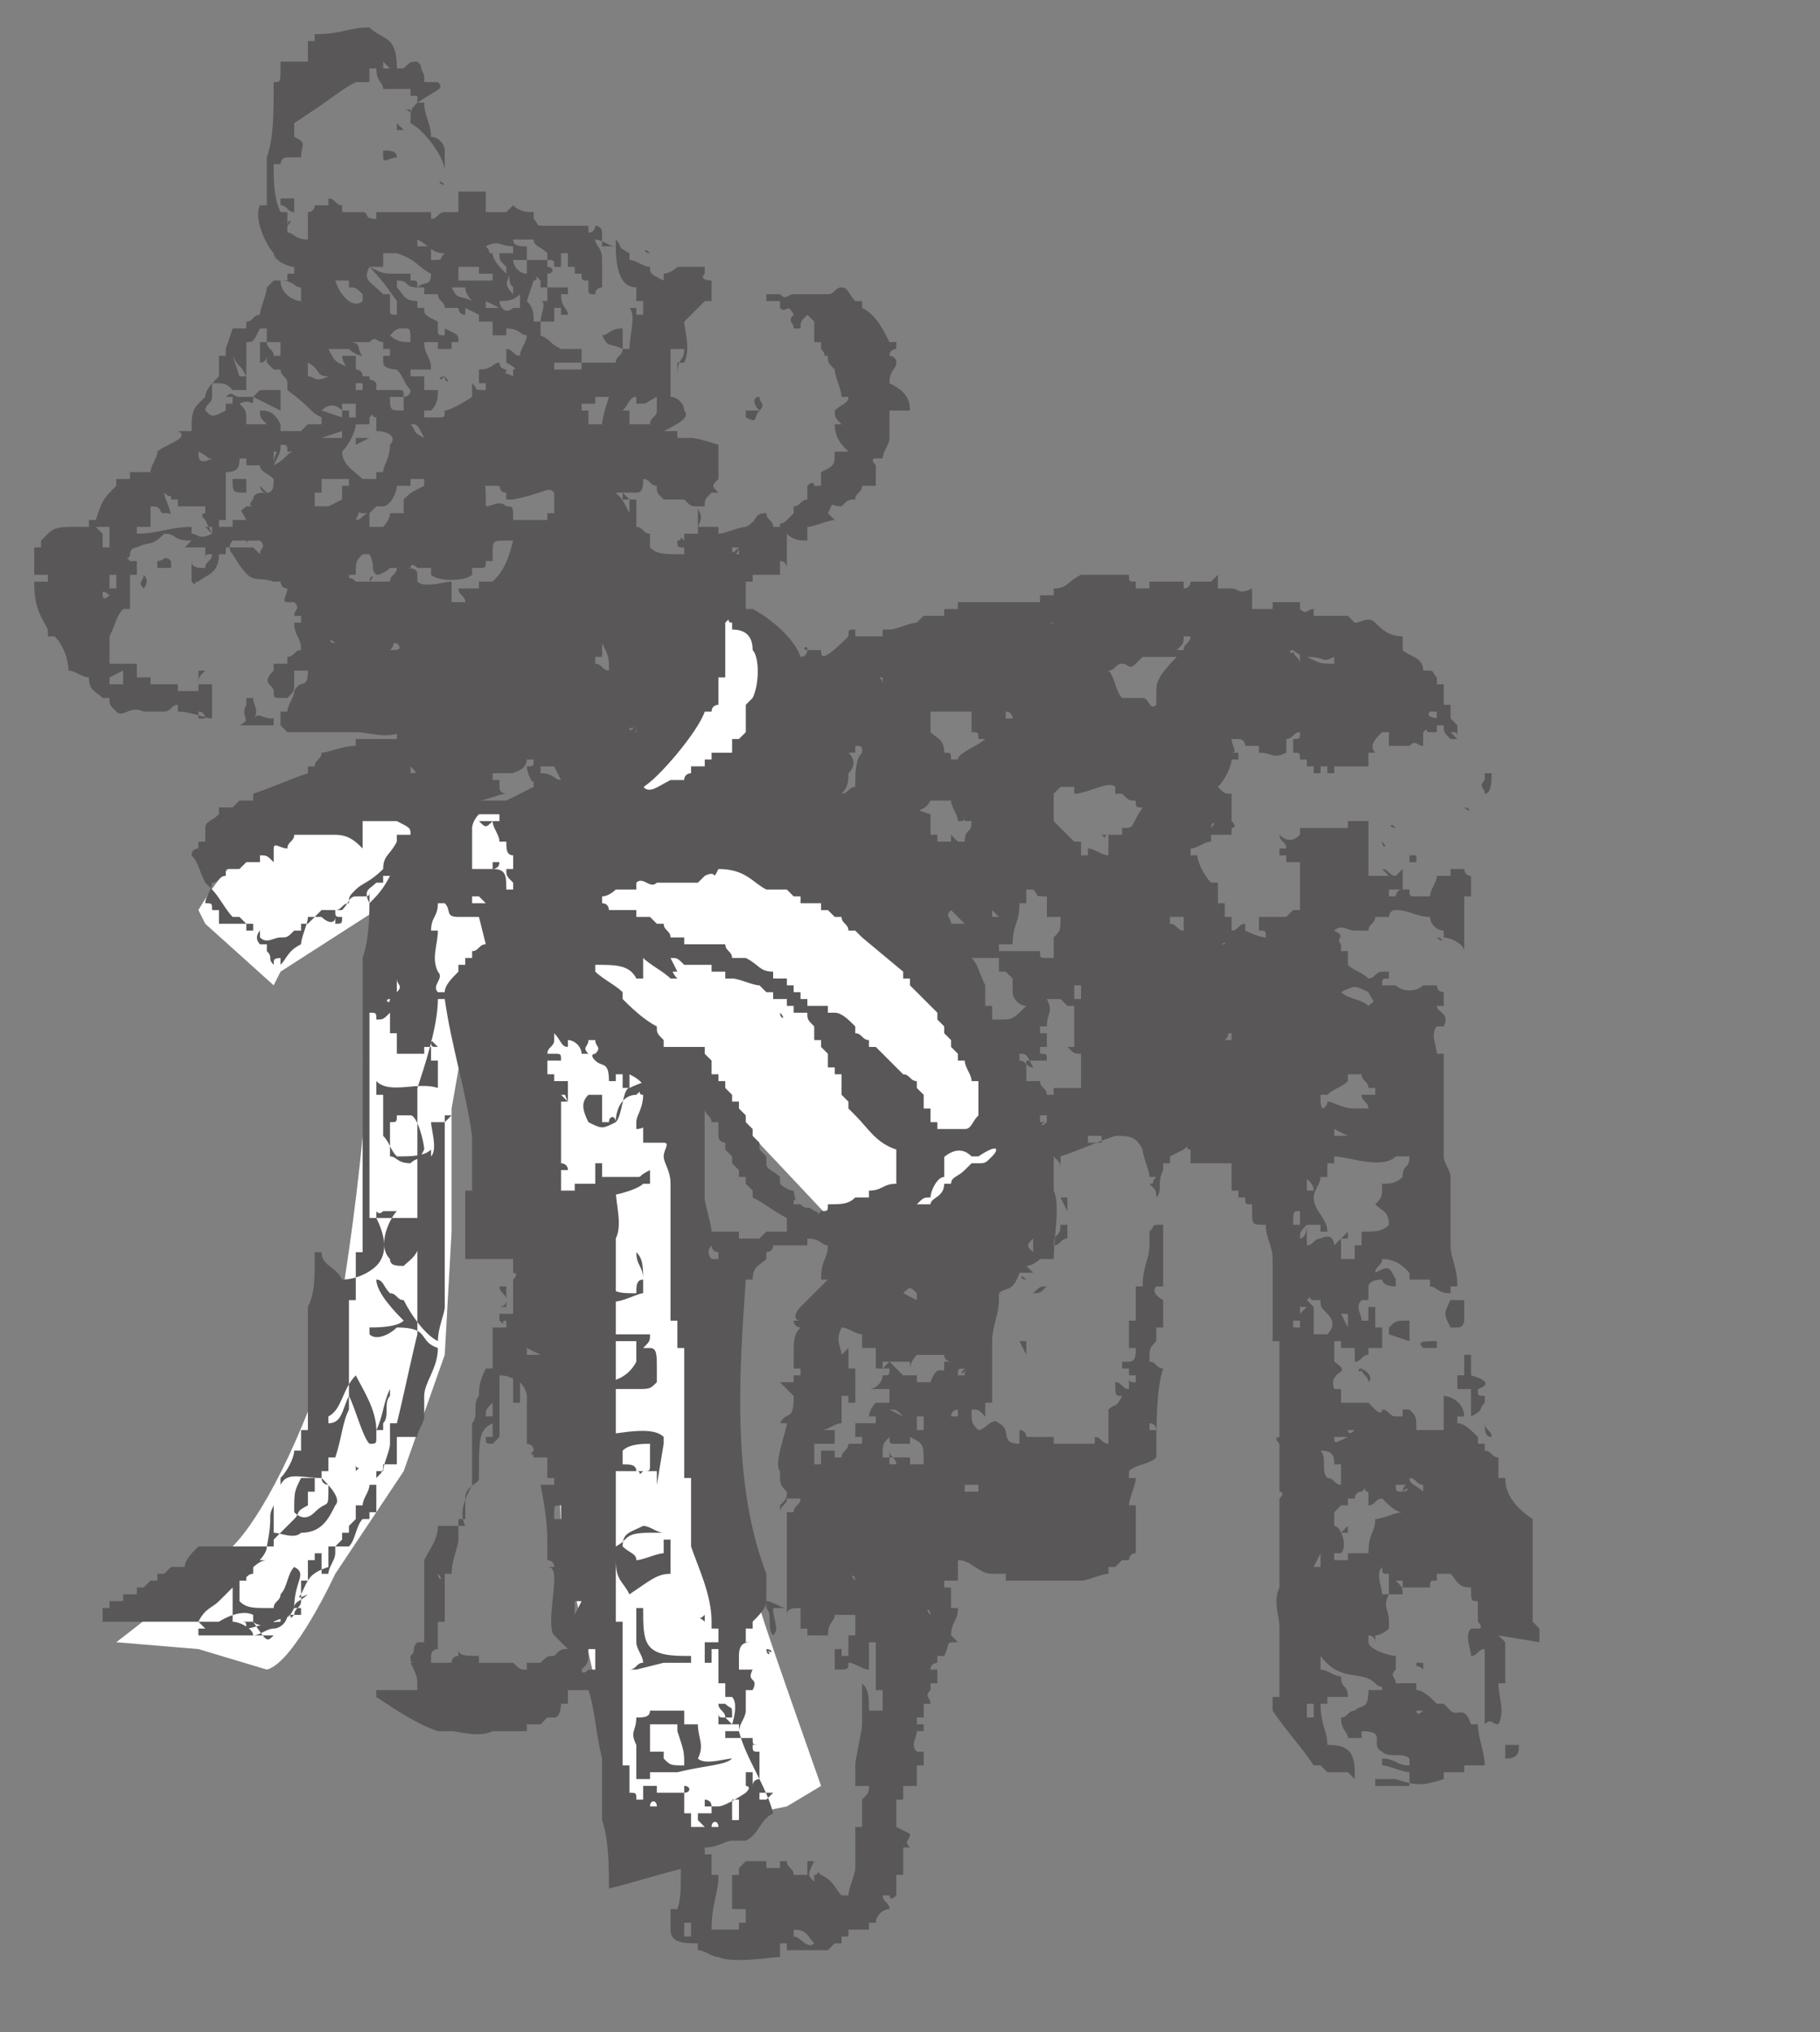
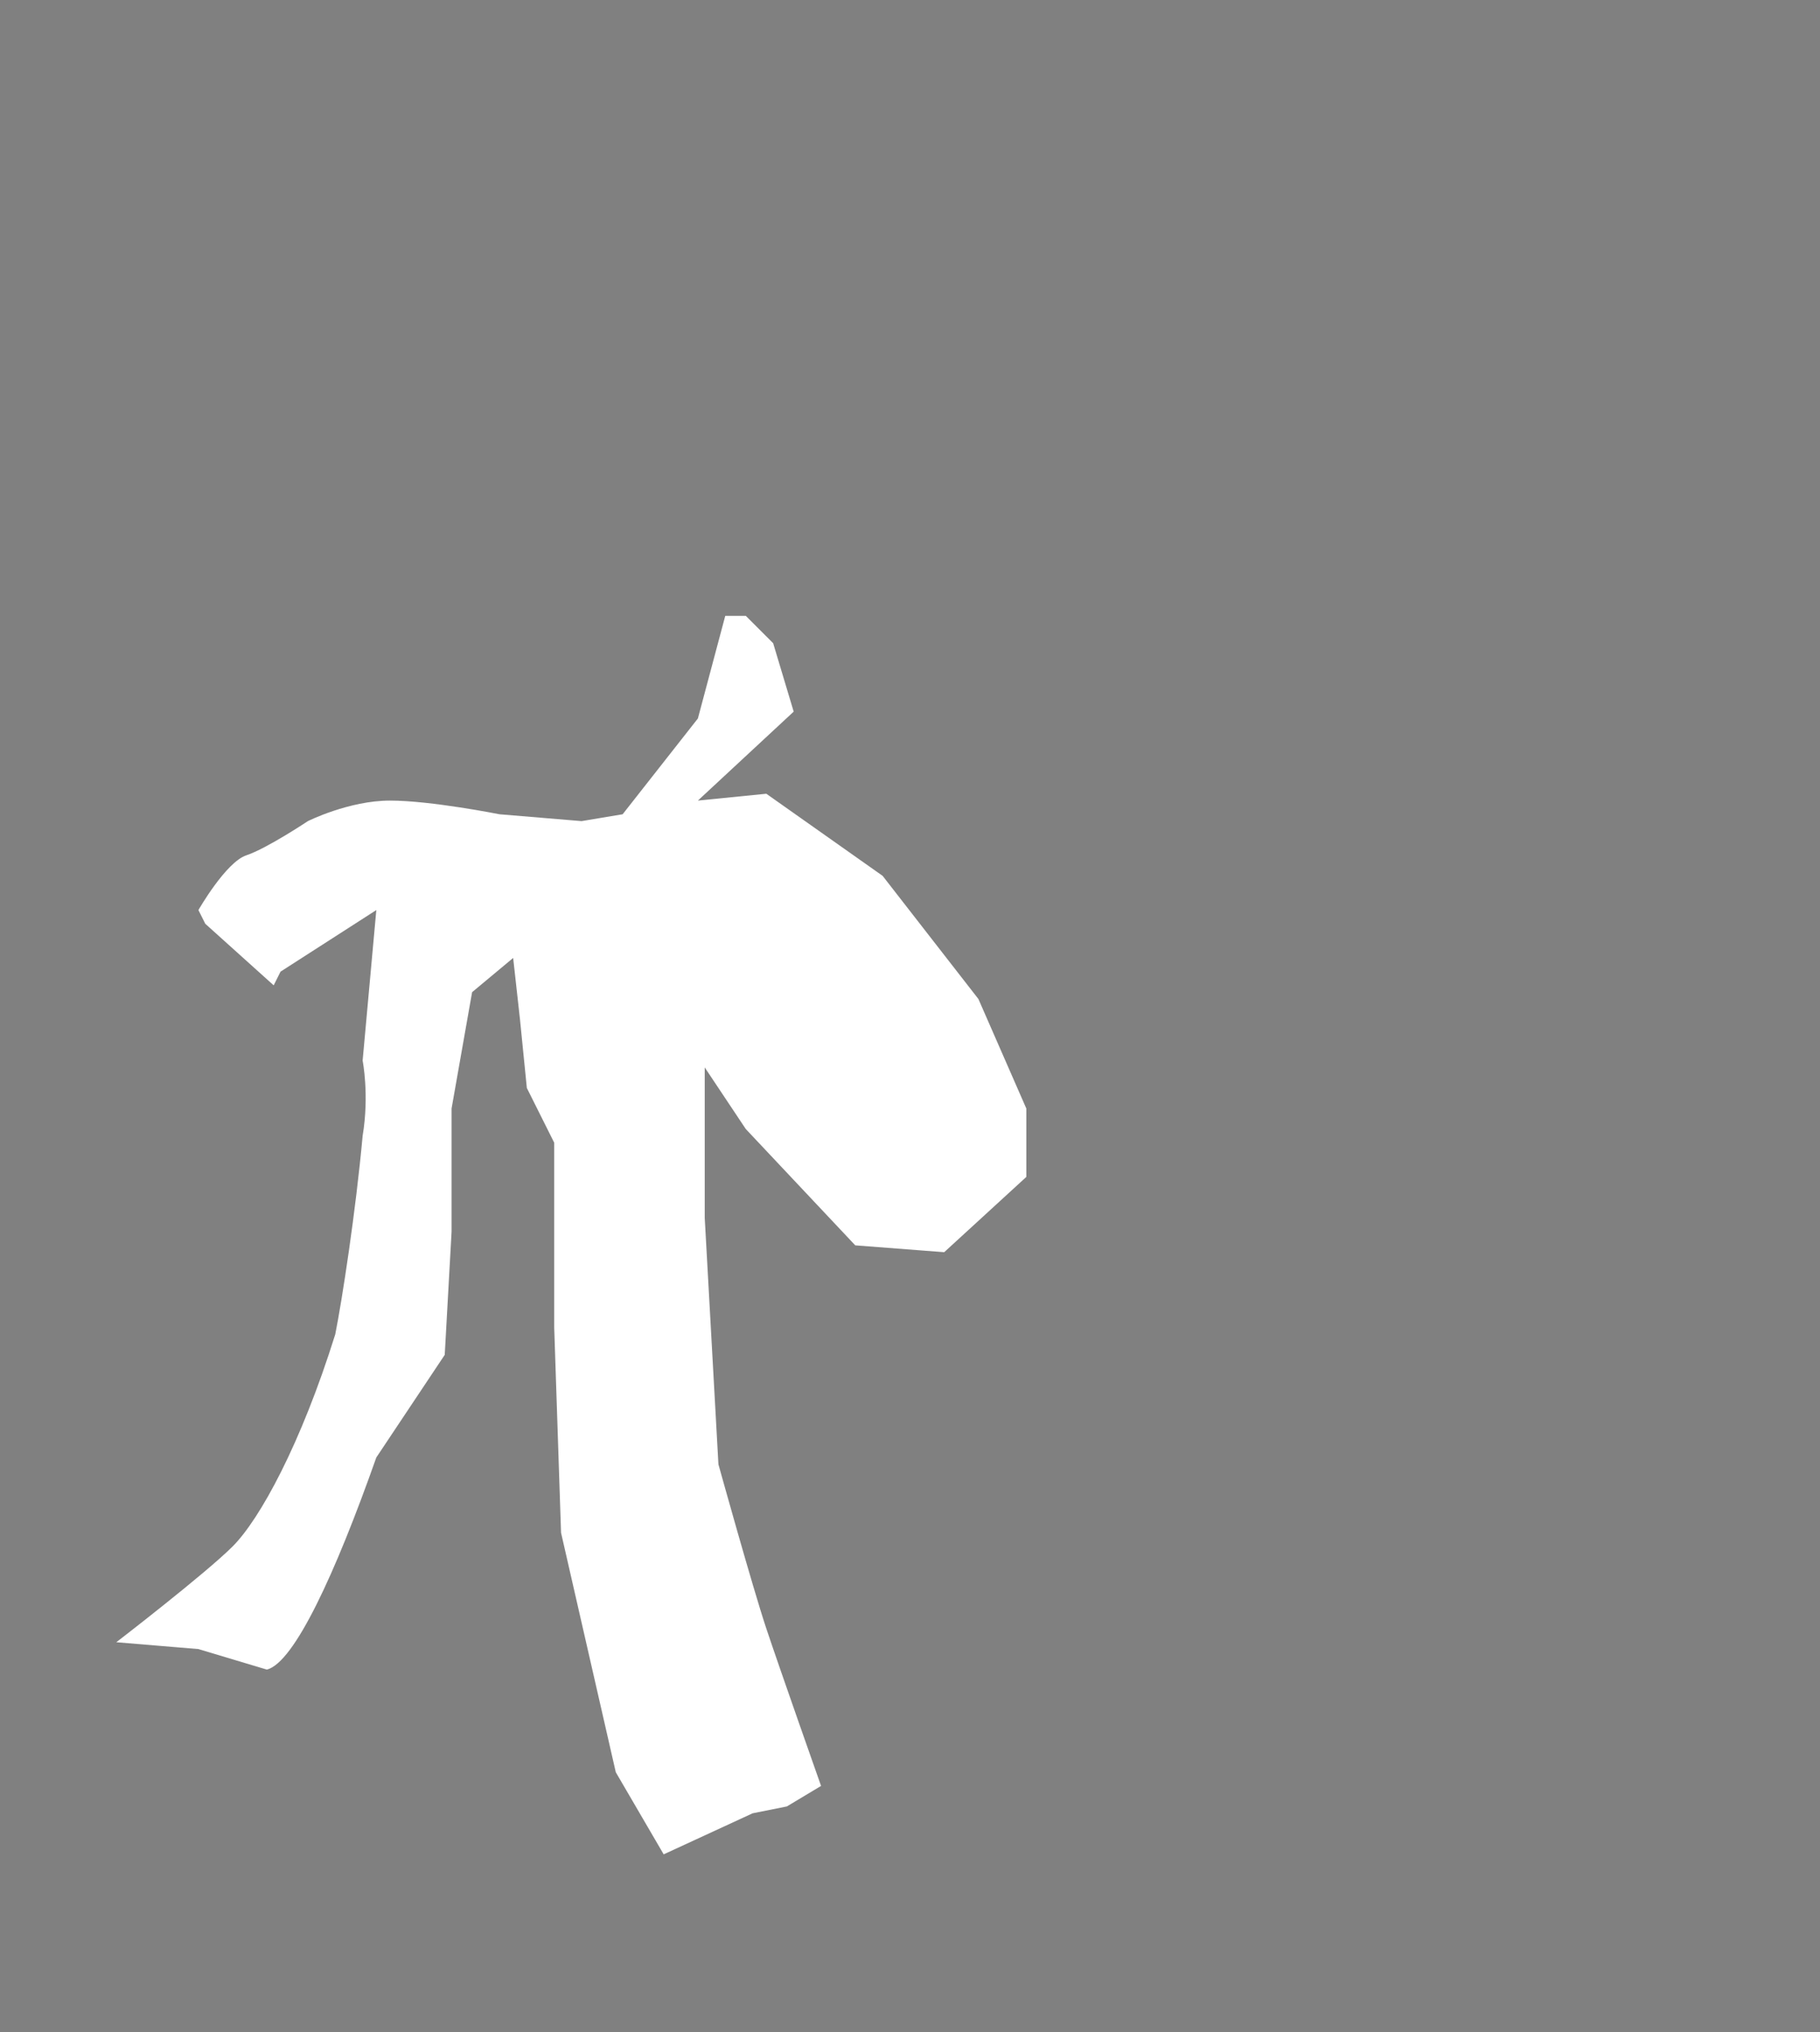
<svg xmlns="http://www.w3.org/2000/svg" version="1.1" id="レイヤー_1" x="0px" y="0px" viewBox="0 0 26.6 29.7" style="enable-background:new 0 0 26.6 29.7;" xml:space="preserve">
  <rect x="0" y="0" width="26.6" height="29.7" fill="#808080" stroke="none" />
  <style type="text/css">
	.st0{fill:#FFFFFF;}
	.st1{fill:#595757;}
</style>
  <g>
-     <path class="st0" d="M3.9,24.4l-1-0.3L1.7,24c0,0,1.3-1,1.7-1.4s1-1.5,1.5-3.1C5,19,5.2,17.7,5.3,16.6c0.1-0.6,0-1.1,0-1.1l0.2-2.2   l-1.4,0.9L4,14.4l-1-0.9l-0.1-0.2c0,0,0.4-0.7,0.7-0.8S4.5,12,4.5,12s0.6-0.3,1.2-0.3s1.6,0.2,1.6,0.2L8.5,12l0.6-0.1l1.1-1.4   L10.6,9h0.3l0.4,0.4l0.3,1l-1.4,1.3l1-0.1l1.7,1.2l1.4,1.8l0.7,1.6v1l-1.2,1.1l-1.3-0.1l-1.6-1.7l-0.6-0.9v2.2l0.2,3.6   c0,0,0.5,1.8,0.7,2.4s0.8,2.3,0.8,2.3l-0.5,0.3L11,26.5l-1.3,0.6L9,25.9l-0.8-3.5l-0.1-3v-2.7l-0.4-0.8l-0.1-1L7.5,14l-0.6,0.5   l-0.3,1.7V18l-0.1,1.8l-0.6,1.7l-1,1.5C4.9,23,4.3,24.3,3.9,24.4z" />
+     <path class="st0" d="M3.9,24.4l-1-0.3L1.7,24c0,0,1.3-1,1.7-1.4s1-1.5,1.5-3.1C5,19,5.2,17.7,5.3,16.6c0.1-0.6,0-1.1,0-1.1l0.2-2.2   l-1.4,0.9L4,14.4l-1-0.9l-0.1-0.2c0,0,0.4-0.7,0.7-0.8S4.5,12,4.5,12s0.6-0.3,1.2-0.3s1.6,0.2,1.6,0.2L8.5,12l0.6-0.1l1.1-1.4   L10.6,9h0.3l0.4,0.4l0.3,1l-1.4,1.3l1-0.1l1.7,1.2l1.4,1.8l0.7,1.6v1l-1.2,1.1l-1.3-0.1l-1.6-1.7l-0.6-0.9v2.2l0.2,3.6   c0,0,0.5,1.8,0.7,2.4s0.8,2.3,0.8,2.3l-0.5,0.3L11,26.5l-1.3,0.6L9,25.9l-0.8-3.5l-0.1-3v-2.7l-0.4-0.8l-0.1-1L7.5,14l-0.6,0.5   l-0.3,1.7V18l-0.1,1.8l-1,1.5C4.9,23,4.3,24.3,3.9,24.4z" />
    <g>
      <g>
-         <path class="st1" d="M22.5,24L22.5,24L22.5,24v-0.2l-0.1-0.1v-0.4l0,0V23l0,0c0-0.2,0-0.4,0-0.5l0,0v-0.2l0,0v-0.1     C22.1,22,22,21.8,22,21.6h-0.1c0-0.1,0,0,0-0.1v-0.2c-0.1,0-0.1-0.1-0.2-0.1v-0.1h-0.1V21c-0.1-0.1-0.2-0.2-0.3-0.2v-0.1h0.1     c0-0.2-0.2-0.3-0.3-0.3c0,0.2,0,0.3,0,0.5c-0.1,0-0.2,0-0.2,0l0,0c-0.1,0-0.1,0-0.2,0c0-0.2,0-0.2-0.1-0.3h-0.1l0,0v0.1     c0.1,0,0,0,0.1,0c-0.1,0-0.1,0-0.2,0l0,0c-0.1,0-0.1-0.1-0.2-0.1c0,0,0,0.1-0.1,0L20,20.5h-0.2l0,0c-0.1,0-0.1,0-0.2,0v-0.2h-0.1     v0.1l0,0v0.1l0,0c0,0.1,0,0,0,0v-0.1l0,0v-0.1l0,0c-0.1-0.3,0.3-0.2,0-0.4c0-0.2,0-0.2,0-0.3h0.1v0.1h0.2v0.2l0,0l0,0     c0.1,0,0.1-0.1,0.2-0.1v-0.1c0.1,0,0.2,0,0.2,0c0-0.1,0,0,0,0v-0.3h-0.1c0-0.1,0-0.1,0-0.1c0-0.1,0-0.1,0-0.2H20c0,0.1,0,0,0,0.1     v0.1l0,0l0,0h-0.1c0-0.1-0.1-0.2,0-0.3H20c0-0.1,0-0.1,0-0.2l0,0c0,0,0-0.1,0.2-0.1c0,0,0,0.1,0.2,0.1v-0.1h0.1l0,0h-0.1     c-0.1-0.2-0.1-0.2-0.3-0.1c0-0.1,0.1-0.1,0.1-0.2c0.2,0,0.3,0.1,0.4,0.2v0.1h0.3v0.1c0.1,0,0.1,0.1,0.3,0.1v-0.1h0.1     c0-0.3-0.1-0.4-0.1-0.6s0-0.3,0-0.5l0,0c0-0.2,0-0.3,0-0.5l0,0c0-0.1-0.1-0.2-0.1-0.3l0,0v-0.1l0,0v-0.7l0,0v-0.4l0,0v-0.2     c0,0,0,0,0-0.1H21l0,0l0,0c0-0.1-0.1-0.3,0-0.4h0.1c0.1-0.2-0.1-0.2-0.1-0.3h0.1v-0.2c0-0.1,0,0,0,0c-0.1,0-0.1-0.1-0.1-0.1h-0.2     l0,0c-0.1,0.1-0.3,0.1-0.4,0h-0.2c0-0.1,0-0.1,0.1-0.1c0-0.1,0,0,0-0.1l0,0h-0.1l0,0c-0.1,0-0.1,0.1-0.2,0.1     c-0.1-0.1-0.2-0.1-0.3-0.2c0-0.1,0-0.1,0-0.2h-0.1v-0.1l0,0c-0.1-0.1,0.1-0.1-0.1-0.2l0,0c0.1-0.1,0.2,0,0.3,0l0,0     c0.1,0,0.2,0,0.2,0c0-0.1,0.1-0.1,0.1-0.2h0.2c0,0,0-0.1,0.1-0.1l0,0c0.2,0,0.3,0.1,0.5,0.1c0,0.1,0.1,0.2,0.2,0.2v0.1     c0.1,0,0.3,0.1,0.3,0.2l0,0v-0.3h-0.1l0,0c-0.1,0,0,0,0,0h0.1c0-0.1,0-0.1,0-0.2l0,0c0-0.1,0-0.3,0-0.3h0.1c0-0.2,0-0.2,0-0.3     c-0.1,0-0.1-0.1-0.1-0.1h-0.2v0.1H21c0,0.1-0.1,0.2-0.1,0.3l0,0c-0.1,0,0,0,0,0h-0.1l0,0h-0.1l0,0c-0.1,0-0.1,0-0.1-0.1h-0.1l0,0     c-0.1,0-0.1,0.1-0.1,0.1h-0.1v0.1l0,0l0,0h-0.1l0,0c-0.1,0,0,0,0,0h0.1c0-0.1,0-0.1,0-0.2c0.1,0,0.2,0,0.2,0l0,0l0,0v-0.2l0,0     v-0.1l-0.1,0.1c-0.1,0-0.1-0.1-0.2-0.1l0,0l0,0l0.1,0.1l0,0H20V12h-0.1c0,0.1,0,0,0,0.1s0,0,0,0l0,0l0,0V12h-0.2l0,0l0,0v0.1H19     c0,0.1,0,0,0,0.1c-0.1,0.1-0.2,0.1-0.3,0c0,0.1,0,0,0,0c0,0.1,0.1,0.1,0.1,0.2h-0.1v0.1h0.1v0.1l0,0l0,0H19c0,0.3,0,0.5,0,0.7     h-0.1l-0.1,0.1c-0.1,0-0.1,0-0.2,0l0,0c-0.1,0-0.1,0-0.2,0l0,0l0,0c0,0.1,0,0.1,0,0.2c0.1,0,0.1,0,0.1,0.1     c-0.1,0-0.3-0.1-0.3-0.1v-0.1l0,0l0,0c-0.1,0-0.1,0.1-0.2,0.1c0-0.1,0-0.1,0-0.2h-0.1c0-0.1,0,0,0,0v-0.2h-0.1c0-0.1,0-0.2,0-0.3     h-0.1l0,0c-0.1-0.1-0.2-0.3-0.2-0.4h-0.1v-0.1c0.1,0,0.2-0.1,0.3-0.1v-0.1c0.1,0,0.2,0,0.3,0v-0.1c0,0,0.1,0,0-0.1l0,0l0,0l0,0     c0-0.1,0-0.3,0-0.4c-0.1,0-0.1,0-0.2-0.1l0,0h-0.1l0,0c-0.1,0,0,0,0,0h0.1l0,0l0,0c0.1-0.1,0.2-0.3,0.2-0.4h0.1V11H18     c0.1,0,0-0.1,0-0.2h0.1l0,0c0.1,0,0.1,0.1,0.1,0.1h0.2V11l0,0l0,0c0.2,0,0.2,0.1,0.4,0l0,0c0-0.1,0-0.2,0-0.2     c0.1,0,0.1-0.1,0.2-0.1c0,0.1,0,0.1-0.1,0.1c0,0.1,0,0.1,0,0.2c0.1,0,0.1,0,0.1,0.1h0.1c0,0.1,0,0,0,0.1l0,0h0.1v0.1h0.1v-0.1     h0.1v0.1l0,0l0,0h0.1v-0.1H20v0.1l0,0V11h0.1c-0.1-0.1,0-0.2,0.1-0.3h0.1v0.2c0.1,0,0.2,0,0.3,0l0,0c0.1,0,0,0,0,0     c0.1-0.1,0.1,0,0.2,0l0,0l0,0v-0.2l0,0c0.1-0.1,0,0,0.1,0l0,0H21v-0.1h0.1c0,0.1,0,0.1,0.1,0.2l0,0h0.1l-0.1-0.1l0,0l0,0     c0.1,0,0.1,0,0.1,0.1l0,0c0-0.1,0-0.2,0-0.2l-0.1-0.1c0-0.1,0-0.1,0-0.2h-0.1V10H21V9.9l0,0c-0.1-0.1,0-0.1-0.2-0.1     c0-0.2-0.2-0.2-0.3-0.3V9.3c-0.2,0-0.3-0.1-0.4-0.2l0,0c-0.1-0.1-0.2,0-0.3,0L19.7,9c-0.2,0-0.3,0-0.5,0V8.9     c-0.1,0-0.1,0.1-0.2,0V8.8h-0.1l0,0c-0.1,0-0.1,0-0.1,0c-0.1,0-0.1,0-0.2,0v0.1h-0.3V8.6c-0.2,0.1-0.2,0-0.3,0c-0.1,0,0,0,0,0     h-0.2V8.4l-0.1,0.1h-0.3c0,0,0,0.1-0.1,0.1V8.5c-0.1,0,0,0,0,0H17l0,0l0,0c-0.1,0-0.2,0-0.2,0v0.1c-0.1,0-0.2,0-0.2,0V8.5     c-0.1,0-0.1,0-0.1-0.1c-0.1,0-0.2,0-0.2,0l0,0H16l0,0c-0.1,0-0.1,0-0.2,0c-0.2,0.1-0.2,0.2-0.4,0.2v0.1c-0.1,0-0.2,0-0.2,0v0.1     c-0.1,0-0.1,0-0.2,0l0,0h-0.1l0,0H14v0.1c-0.1,0-0.1,0-0.2,0V9h-0.1l0,0h-0.1l0,0h-0.1l-0.1,0.1c-0.1,0-0.3,0.1-0.4,0.1l0,0h-0.1     v0.1c-0.2,0-0.3,0-0.4,0V9.2l0,0c-0.1,0-0.1,0-0.1,0.1C12,9.7,12,9.6,12,9.5c-0.1,0-0.2,0-0.2,0c-0.1,0,0-0.1,0,0     c0,0,0,0.1-0.1,0.1C11.6,9.3,11.2,9,11,8.9l0,0h-0.1V8.6l0,0V8.5H11V8.4h0.1l0,0c0.1,0,0,0,0,0h0.3V8.2l0,0l0,0     c0.1,0,0.1,0.1,0.1,0.1l0,0V7.7l0,0c0,0,0-0.1,0,0v0.1c0.1,0.1,0.2,0.1,0.3,0.1c0-0.1,0-0.1,0-0.2c0.1,0,0.3-0.1,0.4-0.1     l-0.1-0.1l0,0c0.1-0.2,0-0.1,0.2-0.1l0,0c0.1-0.1,0.1-0.1,0.2-0.1c0-0.1,0.1-0.1,0.1-0.2h0.2c0-0.1,0-0.2,0-0.3     c0,0-0.1-0.1,0-0.1h0.1c0-0.1,0.1-0.2,0.1-0.3l0,0V6h0.3c0-0.2-0.1-0.3-0.3-0.4c0-0.2,0.1-0.2,0.1-0.3l0,0c0-0.1-0.1-0.1-0.1-0.1     c0-0.1,0.1-0.1,0.1-0.1V5H13c-0.1-0.2-0.2-0.4-0.4-0.5V4.4h-0.1c-0.1-0.1-0.1-0.2-0.2-0.2l0,0c-0.1,0-0.1,0.1-0.2,0.1l0,0h-0.2     l0,0h-0.2l0,0h-0.1l0,0c-0.1,0-0.1,0.1-0.2,0l0,0c-0.1,0-0.1,0-0.2,0l0,0l0,0v0.1h0.2v0.1l0,0l0,0c0.1,0.1,0.1-0.1,0.2,0.1l0,0     c-0.1,0.1,0,0.1,0,0.2h0.1c0-0.1,0-0.1,0.1-0.2l0,0l0,0l0.1,0.1V5H12v0.1l0,0c0.1,0.1,0,0.1,0.1,0.1c0,0.1,0,0.1,0.1,0.2l0,0     c0,0.1,0.1,0.3,0.1,0.4h0.1c0,0.1-0.1,0.1-0.2,0.2c0,0.1,0,0.1,0.1,0.2l0,0h-0.1c0,0.2,0.1,0.3,0.2,0.4l0,0h-0.2     c0,0.2,0,0.2-0.2,0.3C12,7,12,7,12,7.1h-0.1c0,0,0-0.1-0.1,0v0.1l0,0v0.1c-0.1,0-0.1,0.1-0.2,0.1v0.1l-0.1,0.1     c-0.1,0.1-0.1,0-0.1,0.1h-0.1c0-0.1-0.1-0.1-0.1-0.2c-0.2,0-0.1,0.1-0.3,0.2l0,0c-0.1,0-0.3,0.1-0.4,0.1V7.6l0,0c0-0.1,0,0,0,0     v0.1h-0.3v0.1c-0.1,0,0,0,0,0c-0.1,0-0.2,0-0.2,0v0.1l0,0c0,0.1,0,0,0,0c0,0.2,0,0.2,0,0.1c0,0,0.1,0,0-0.1l0,0     c-0.1-0.1,0,0-0.1,0c0,0.1,0,0,0,0C9.9,8,9.9,8,10,8v0.1c-0.3,0-0.4,0-0.5-0.1l0,0V7.8c-0.1,0-0.1-0.1-0.2-0.1V7.6     c-0.1,0,0,0-0.1,0l0,0V7.5l0,0C9.1,7.3,9.1,7.3,9,7.2h0.1c0,0.1,0,0,0,0.1l0,0h0.1c0,0.1,0,0.2,0,0.3h0.1c0-0.1,0,0,0,0     c0-0.1,0-0.1,0-0.2l0,0V7.3H9.2L9.1,7.2h0.1l0,0h0.1l0,0l0,0l0,0c0.1,0,0.1-0.1,0.1-0.2c0.1,0,0.1,0.1,0.2,0.1     c0,0.1,0,0.1,0.1,0.2l0,0H10l0,0c0.1,0.1,0.1,0.1,0.2,0.1c0,0.1,0,0,0,0.1v0.2l0,0c0,0.1,0,0,0,0c0.1-0.2,0-0.2,0-0.3h0.1     c0-0.1,0-0.1,0.1-0.2l0,0h0.1c-0.1-0.1-0.1-0.1,0-0.2V6.5l0,0c0,0-0.3-0.1-0.4-0.1l0,0H9.9V6.3H9.7l0,0C9.9,6.2,10.1,6.1,10,6     c0-0.1-0.1-0.2-0.2-0.2V5.5l0,0c0-0.1,0-0.1,0-0.1V5.1l0,0l0,0H10c0,0.2-0.1,0.1-0.1,0.4l0,0V5.3H10c0.1-0.2,0-0.5,0-0.6     c0.1-0.1,0.2-0.2,0.3-0.3h0.1v0.1l0,0c0-0.1,0-0.2,0-0.3l0,0V4.1c0,0-0.2,0-0.1-0.1l0,0V3.9c-0.1,0-0.3,0-0.4,0l0,0     C9.8,4,9.7,4,9.7,4v0.1l0,0l0,0C9.5,4,9.5,4,9.5,3.9c-0.1,0-0.2-0.1-0.3-0.1V3.7C9,3.6,9.1,3.6,9,3.5v0.1H8.8V3.4l0,0     c0,0,0-0.1-0.1-0.1c0,0,0,0.1-0.1,0.1V3.3H8l0,0c-0.2,0-0.1,0-0.2-0.1V3.1c-0.1,0-0.2,0-0.3-0.1L7.4,3.1H7.2l0,0H7.1     c0-0.2,0-0.1,0-0.3c-0.1,0,0,0-0.1,0H6.8l0,0H6.7v0.3H6.5l0,0c-0.1,0-0.1,0.1-0.2,0.1c0-0.1,0-0.1,0-0.2l0,0v0.1H6.2l0,0     c-0.1,0-0.1,0-0.2,0l0,0H5.7l0,0H5.6l0,0H5.5v0.1c-0.2,0-0.1-0.1-0.2-0.1l0,0H5V3l0,0l0,0C4.9,3,4.9,2.9,4.8,2.9V3H4.6     c0,0,0,0.1-0.1,0.1c0,0.2,0,0.1,0,0.4c-0.2,0-0.2-0.1-0.3-0.1c0-0.1,0-0.2,0-0.2l0,0V3.1c-0.1,0,0,0-0.1,0l0,0C4,2.9,4,2.6,4,2.5     l0,0V2.4h0.1c0,0,0-0.1,0.1-0.1l0,0c0.1,0,0.2,0,0.2,0c0-0.2,0.1-0.2-0.1-0.3V1.8l0.3-0.2C4.9,1.4,5,1.3,5.2,1.2     c0.1,0,0.1,0,0.2,0V1l0,0l0,0h0.1c0,0.2,0.1,0.2,0.1,0.3c0.2,0,0.2,0,0.4,0v0.1c-0.1,0-0.1,0-0.2,0l0,0H6c0,0.1,0,0.1,0,0.2l0,0     c0,0.1,0,0-0.1,0l0,0l0,0l0,0H6l0,0l0,0c0-0.1,0-0.1,0-0.2h0.1v0.1h0.1c0,0.2,0.1,0.3,0.1,0.5c0.1,0,0.2,0.1,0.2,0.2l0,0v0.3l0,0     l0,0l0,0c0-0.2-0.3-0.6-0.5-0.7c0-0.2,0-0.2,0.1-0.3c0.3-0.2,0.4-0.2,0.3-0.3c-0.1,0-0.1,0-0.2,0V1.1l0,0C6.1,0.9,6.2,1,6.1,0.9     l0,0l0,0C6,0.9,6,0.9,5.9,1H5.8c0-0.5-0.2-0.4-0.4-0.6C5.1,0.4,5,0.5,4.6,0.5v0.1H4.5v0.1l0,0v0.2l0,0l0,0H4.1c0,0.1,0,0,0,0.1     c0,0.2,0,0.2-0.1,0.2C4,1.7,4,2,3.9,2.3l0,0c0,0.2,0,0.4,0,0.7H3.8C3.7,3.2,3.9,3.6,4,3.7c0,0.1,0.2,0.2,0.3,0.2V4H4.2v0.1H4l0,0     L3.9,4.2c0,0.1-0.1,0.3-0.1,0.4c-0.1,0-0.1,0.1-0.2,0.1v0.1H3.4L3.3,5.1v0.1H3.2v0.3l0,0C3.1,5.6,3,5.7,3,5.8L2.9,5.9     C2.8,6,2.8,6.1,2.8,6.3H2.6c0.2,0.1-0.2,0.2-0.3,0.3c0,0.1-0.1,0.2-0.1,0.3c-0.1,0-0.1,0-0.2,0l0,0H1.9V7H1.7v0.1     C1.5,7.3,1.5,7.3,1.4,7.6H1.3v0.1c-0.1,0-0.1,0-0.2,0l0,0l0,0l0,0c-0.2,0-0.3,0-0.4,0.1L0.6,7.9V8H0.5v0.1l0,0c0,0.1,0,0.2,0,0.3     h0.2v0.1c-0.1,0-0.2,0-0.2,0c0,0.4,0.1,0.5,0.2,0.7v0.1h0.1C0.9,9.4,1,9.6,1,9.8c0.1,0,0.2,0.1,0.3,0.1c0,0.2,0.1,0.2,0.2,0.3     h0.1c0,0.1,0,0.1,0.1,0.2c0.1,0.1,0.2-0.1,0.4,0l0,0c0.1,0,0.2,0,0.3,0l0,0c0.1,0,0.1-0.1,0.2-0.1v0.1c0.2,0,0.4,0.1,0.5,0.1l0,0     c0-0.2,0-0.4,0-0.5H2.9c0-0.1,0-0.1,0.1-0.2l0,0H2.9c0,0.1,0,0.2,0,0.3l0,0l0,0H2.6V10c-0.1,0-0.3,0-0.4,0V9.9     c-0.1,0-0.1,0-0.2,0V9.7c-0.1,0-0.1,0-0.2,0l0,0c-0.1,0-0.1,0-0.2,0l0,0l0,0c0-0.1,0-0.1,0-0.2c0-0.1,0-0.1,0-0.2l0,0     C1.7,9.1,1.7,9,1.8,8.9h0.1V8.7l0,0l0,0l0,0V8.4H2V8.2c-0.1,0,0,0-0.1,0c-0.1-0.1,0,0,0-0.1C1.9,8,2,8,2,8l0,0     c0.2-0.1,0.2,0,0.4-0.2c0.2,0,0.1,0.1,0.4,0.1C2.7,8,2.7,8,2.7,8l0,0C2.8,8,2.8,8,3,8v0.2l0,0l0,0l0,0c0-0.1,0-0.1,0.1-0.1l0,0     l0,0l0,0l0,0C3.1,8.2,3,8.2,3,8.3c-0.1,0-0.2,0-0.2-0.1l0,0v0.3l0,0c0.1,0.1,0,0,0.1,0C3,8.4,3.2,8.4,3.2,8.1h0.1     c0-0.1,0-0.2,0-0.2c0.1,0,0,0,0.1,0l0,0c0,0-0.1,0.1,0,0.2l0,0C3.7,8.6,3.7,8.4,4,8.5l0,0h0.1c0,0,0,0.1,0.1,0.1l0,0     c0,0.1-0.1,0.2,0,0.2h0.1c0.1,0.1,0,0.1,0,0.2h0.1v0.1H4.3c0,0.2,0.1,0.2,0.1,0.4c-0.1,0-0.1,0.1-0.2,0.1v0.1H4.1v0H4v0.1l0,0     C3.8,10,4,10,4,10.1l0,0c0,0.1,0,0.1,0.1,0.1c0,0,0,0.1,0,0l0,0c0.1,0,0,0,0.1,0c0.1-0.1,0.1-0.1,0.1-0.2l0,0c0-0.1,0-0.2,0-0.2     c0.1,0,0.2,0,0.2,0c0,0.3-0.1,0.1-0.2,0.3c0,0.1-0.1,0.2-0.1,0.3H4.1c0,0.1,0,0.2,0,0.2H4c0-0.1,0-0.1,0-0.2l0,0v0.1     c-0.2,0-0.2-0.1-0.3,0l0,0c0.1-0.1,0-0.2,0-0.3H3.6v0.1l0,0c-0.1,0.2,0.1,0.2-0.1,0.3l0,0c0.1,0,0.2,0,0.2,0l0,0h0.1l0,0h0.1l0,0     H4l0,0h0.1l0.1,0.1h0.3l0,0h0.2l0,0h0.5c0.2,0,0.4,0.1,0.7,0l0,0c-0.1,0-0.1,0-0.1,0.1H5.2v0.1C5,10.9,4.8,11,4.7,11     c0,0.1-0.1,0.1-0.1,0.2H4.5v0.1c-0.3,0.1-0.5,0.2-0.8,0.3v0.1c-0.1,0-0.1,0-0.2,0l-0.1,0.1H3.2v0.1C3.1,12,3,12,3,12.1     c0,0.1,0,0.1,0,0.2H2.9v0.1c0,0-0.1,0-0.1,0.1c0.1,0.1,0.1,0.2,0.2,0.4L3.1,13c0.1,0.1,0.2,0.3,0.3,0.4h0.1l0.1,0.1h0.1v0.1h0.1     v0.1c0.1,0.1,0.2,0,0.3,0l0,0c0.1,0,0.1,0,0.2-0.1l0,0h0.1v-0.1h0.1l0,0l0.1-0.1l0.1-0.1H5c0.1-0.1,0.1-0.2,0.2-0.2h0.1l0,0     c0.1,0,0.1,0,0.1-0.1l0,0c0,0.4,0,0.7-0.1,1v0.6l0,0v0.5l0,0v0.5l0,0l0,0l0,0c0,0.1,0,0,0,0v0.3l0,0v0.7l0,0v0.5l0,0v0.4l0,0v0.3     l0,0v0.1l0,0c0,0.1,0,0.3,0,0.4H5.2c0,0.2,0,0.5,0,0.7H5.1v0.1l0,0V20l0,0v0.3l0,0v0.1l0,0v0.1l0,0v0.1l0,0C5,20.8,5,21,4.9,21.3     H4.8c0,0.1,0,0.1,0,0.2H4.7v0.1H4.6v0.2H4.5v0.1l0,0V22c-0.2,0.1-0.1,0.1-0.2,0.2S4.1,22.4,4,22.5v0.1H2.9     c-0.1,0.1-0.2,0.2-0.2,0.3H2.5L2.4,23H2.3v0.1H2.2l-0.1,0.1H2v0.1c-0.1,0-0.1,0-0.2,0v0.1H1.6v0.1H1.5c0,0.1,0,0.1,0,0.2     c0.3,0,0.5,0,0.8,0l0,0h0.2l0,0h0.1l0,0h0.2l0,0h0.1l0,0h0.3l0,0h0.2l0,0h0.3l0,0c0.1,0.1,0.2,0,0.3,0.1c0.1,0,0.2-0.1,0.2-0.2     h0.1c0-0.1,0.1-0.1,0.1-0.2l0,0c0-0.1,0-0.2,0-0.3h0.1c0-0.1,0-0.1,0-0.2l0,0v-0.1h0.1v-0.1h0.1v-0.1l0,0V23h0.1     c0-0.1,0.1-0.2,0.1-0.3l0,0v-0.1L5,22.5v-0.1h0.1v-0.1l0.1-0.1v-0.1l0,0V22h0.1c0-0.1,0.1-0.2,0.1-0.3h0.1c0-0.1,0-0.1,0-0.2h0.1     c0-0.1,0.1-0.3,0.1-0.4l0,0c0-0.1,0-0.2,0-0.3h0.1c0.1-0.4,0.2-0.9,0.3-1.3V17l0,0v-0.2l0,0v-0.1l0,0v-0.2l0,0v-0.2l0,0     c0-0.1,0-0.3,0-0.4c0.1-0.3,0.3-0.9,0.3-1.3h0.1c0.1,0.7,0.3,1.3,0.4,2l0,0v0.1l0,0V17l0,0c0,0.1,0,0.3,0,0.4H6.8     c0,0.1,0,0.2,0,0.2l0,0c0,0.1,0,0.2,0,0.3V18l0,0v0.3l0,0v0.1h0.7v0.2c0,0,0.1,0,0,0.1l0,0v0.1H7.3c0,0.1,0.1,0.1,0.1,0.2l0,0     c0,0.1-0.1,0.1-0.1,0.1l0,0h0.1c0-0.1,0-0.2,0-0.2l0,0v-0.1h0.1v0.3l0,0v0.1c-0.1,0-0.2,0-0.3,0v0.2l0,0c0-0.1,0-0.2,0-0.2h0.1     c0,0.1,0,0,0,0.1c0.1,0.1,0,0,0.1,0v0.1c-0.1,0,0,0-0.2,0c0,0.1,0,0.1,0,0.2l0,0v0.2l0,0c0,0.1,0,0.2,0,0.2H7.1     C7,20.2,7,20.3,7,20.4l0,0c-0.1,0.1,0,0.3-0.1,0.4l0,0v0.1l0,0V21l0,0v0.3l0,0v0.1l0,0v0.3c-0.1,0.2-0.2,0.4-0.1,0.6H6.4     c0,0.2-0.1,0.3-0.2,0.5v0.5l0,0v0.1l0,0c0,0.1,0,0.1,0,0.2l0,0v0.1l0,0V24H6.1c-0.1,0.1,0,0.1-0.1,0.2c0,0.1,0,0.1,0.1,0.1l0,0H6     c0.1,0.2,0.1,0.2,0.1,0.4H5.7l0,0c0,0-0.1,0-0.2,0v0.1c0.3,0.2,0.6,0.4,0.9,0.5h0.2c0.1,0,0.4,0.1,0.6,0l0,0h0.1l0,0h0.2l0,0h0.1     l0,0h0.1v-0.1c0.1,0,0.1,0,0.2,0L8,25.1h0.1c0.1,0,0.1-0.2,0.1-0.2l0,0l0,0h0.1c0-0.1,0-0.1,0-0.2c0.1,0,0.2,0,0.3,0     c0.1,0.3,0.1,0.6,0.2,1l0,0v0.1l0,0c0,0.1,0,0.3,0,0.4l0,0v0.4c0.1,0.3,0.1,0.7,0.1,1c0.4-0.1,0.7-0.2,1.1-0.3v-0.1h0.1l0,0     c0.1-0.1,0.1-0.1,0.2-0.1V27c0.2,0,0.3-0.1,0.4-0.1h0.2l0,0l0,0l0,0l0,0l0,0c0.2-0.1,0.2-0.3,0.4-0.4c-0.1-0.4-0.4-0.8-0.5-1.2     c0-0.1,0,0,0,0l0,0c0-0.1,0.1-0.2,0.1-0.3l0,0c0-0.1,0-0.2,0-0.3H11c0.1-0.2-0.1-0.1,0-0.3l0,0c-0.1,0-0.2,0-0.2,0v-0.2l0,0     c0-0.2,0.1-0.2,0.2-0.2l0,0h-0.1v-0.2H11v-0.1c0.1-0.1,0.2-0.2,0.2-0.3c0.1,0,0.2,0.1,0.3,0.1v0.1l0,0c0-0.1,0.1-0.1,0.2-0.1v0.3     h0.1v0.1c0.1,0,0.1,0,0.2,0c0,0,0,0,0.1,0c0-0.2,0.1-0.2,0.1-0.3h0.1l0,0c0,0,0.1,0,0.2,0c0,0.1,0,0.2,0,0.2l0,0v0.1h-0.1v0.3     h-0.1v-0.1l0,0l0,0l0,0V24l0,0v0.1h-0.1c0,0.1,0,0.2,0,0.3c0.2,0,0.2,0,0.2-0.1c0.1,0,0.2,0.1,0.3,0.1V24h0.1c0,0.2,0,0.4,0,0.5     l0,0c0,0.1,0,0.2,0,0.2h0.1l0,0l0,0V25c-0.1,0-0.2,0-0.3,0l0,0l0,0c0,0.1,0,0.1,0,0.2l0,0c0,0.1-0.1,0.5-0.1,0.6v0.3l0,0l0,0     c0.1,0,0.1,0,0.2,0l0,0l0,0c0,0.1,0,0.1-0.1,0.2l0,0v0.4h-0.1c0,0.2,0,0.4,0,0.6c0,0.1-0.1,0.3-0.1,0.4c-0.1,0,0,0,0,0h-0.1l0,0     c-0.1-0.1-0.1-0.2-0.3-0.3c-0.1-0.1,0,0-0.1,0v0.1l0,0l0,0l0,0l0,0l0,0c-0.1-0.1-0.1-0.1,0-0.3h-0.1v0.2c-0.1,0-0.2,0-0.2,0     c0-0.1-0.1-0.1-0.1-0.2h-0.1v0.1h-0.2v-0.1c-0.1,0-0.1,0-0.1,0c-0.1,0-0.1,0-0.2,0l-0.1,0.1v0.1c0,0.1,0,0,0,0h-0.1     c0,0.2,0,0.4,0,0.5h0.1l0,0h0.1v0.2h-0.1v0.1c-0.1,0-0.2,0-0.2,0l0,0c0,0-0.1,0-0.2,0c0-0.4,0.1-0.5,0.1-0.8h-0.1l0,0l0,0v-0.3     l0,0l0,0H10l0,0c-0.1,0.2,0,0.5-0.1,0.8H9.8l0,0l0,0v0.3l0,0c0,0.2,0.2,0.2,0.4,0.2v0.1c0.1,0,0.2,0.1,0.3,0.1     c0.2,0.1,0.8,0,0.9,0c0-0.1,0-0.2,0-0.2h0.1v-0.1h0.1v-0.1c0.2,0,0.2,0.1,0.3,0.2l0,0l0,0c-0.1,0.1-0.2-0.1-0.3-0.1l0,0h-0.1     c0,0.1,0,0.1,0,0.2H12l0,0h0.1l0.1-0.1h0.1v-0.1h0.1v-0.1c0.1,0,0.1,0,0.2,0l0,0h0.1v-0.1h0.1c0-0.1,0.1-0.2,0.2-0.2     c0-0.1-0.1-0.1-0.1-0.2H13c0,0,0,0.1,0.1,0l0,0l0,0v-0.1h0.1l0,0h-0.1l0,0l0,0v-0.2h0.1l0,0l0,0v-0.1l0,0v-0.2l0,0V27h0.1l0,0     c-0.1-0.1,0-0.1,0-0.2l0,0l0,0l-0.2-0.1v-0.2l0,0v-0.2h0.1v-0.1l0,0l0,0l0,0v-0.1c0.1,0,0.1,0,0.2,0c0-0.1,0-0.1,0-0.2l0,0v-0.1     l0,0l0,0h0.1v-0.2h-0.1c-0.1-0.1,0-0.2,0-0.3h0.1v-0.1h-0.1l0,0c0-0.1,0,0,0,0v-0.1h0.1v-0.2h0.1c0-0.1-0.1-0.1,0-0.2l0,0l0,0     l0,0v-0.1h0.1v0.1l0,0c0-0.1,0-0.2,0-0.3h-0.1c0-0.1,0.1-0.1,0.1-0.1v-0.1h0.1c0.1-0.2,0-0.2,0.2-0.2l-0.1-0.1     c0-0.2,0.1-0.2,0.1-0.4h-0.1c0-0.1,0-0.2,0-0.3h-0.1v-0.1c0.1,0,0.2,0,0.2,0v-0.3c0.2,0,0.3,0.2,0.5,0.2c0.1,0,0.1,0,0.2,0v0.1     c0.2,0,0.4,0,0.6,0l0,0c0.1,0,0.1,0,0.1,0h0.3l0,0h0.1l0,0c0.1,0,0.3-0.1,0.4-0.1v-0.1h0.1l0.1-0.1h0.1c0,0,0-0.1,0.1-0.1V22     h-0.1c0-0.1,0.1-0.3,0.1-0.4h-0.1v-0.1c0.1-0.1,0.3-0.1,0.4-0.2c0-0.5,0-1,0.1-1.3c-0.1,0-0.1-0.1-0.2-0.1c0-0.2,0-0.2,0.1-0.3     l0,0c0-0.1,0-0.1,0-0.2H17c0-0.1,0-0.3,0-0.4c0,0-0.2-0.1-0.1-0.2H17v-0.3c0-0.1,0,0,0,0c0-0.2,0-0.4,0-0.6c-0.2,0-0.1,0-0.2,0.1     v0.1l0,0c0,0,0,0.2,0,0.1c0.1,0,0,0,0,0c0,0.2-0.1,0.3-0.1,0.6h-0.1c0,0.1,0,0.1,0,0.2l0,0l0,0v0.3l0,0l0,0h-0.1     c0,0.1,0,0.2,0,0.3l0,0v0.1h0.1c0,0.1,0,0.2-0.1,0.2l0,0h-0.1V20h0.1v0.1l0,0l0,0h0.1v0.1c-0.1,0-0.1,0-0.1-0.1l0,0v0.2     c-0.1,0-0.1-0.1-0.2-0.1c0,0.2,0,0.2,0.1,0.2c-0.1,0.2-0.1,0.1-0.2,0.2l0,0V21l0,0v0.1c-0.1,0-0.1-0.1-0.2-0.1v0.1h-0.1l0,0h-0.1     l0,0c0,0-0.3,0-0.4,0c0-0.1,0,0,0-0.1l0,0H15c0,0,0-0.1-0.1-0.1c0,0.1,0,0.1,0,0.2c-0.3,0-0.1-0.2-0.3-0.3     c-0.1-0.1-0.2,0.1-0.3,0.1c-0.1-0.1-0.1-0.1-0.1-0.3c0.1,0,0.1,0,0.2,0.1l0,0v-0.2h0.1v-0.4l0,0V20l0,0v-0.1l0,0     c0-0.1,0-0.2,0-0.3l0,0c0-0.2,0.1-0.4,0.1-0.6l0,0v-0.1c0.1-0.1,0.2,0,0.3-0.3c0.1,0,0,0,0.1,0h0.1L15,18.5     c0.1,0,0.2-0.1,0.2-0.1l0,0h0.1l0,0h0.1c0-0.3,0.1-0.8,0-1V17l0,0v0.1h0.1c0-0.2,0-0.1,0-0.2c0.3-0.1,0.5-0.2,0.8-0.3     c0.2,0,0.3,0,0.4,0.2c0,0.1,0.1,0.3,0.1,0.4c0.1,0,0,0,0.1,0l0,0c-0.1,0.1,0,0.1-0.1,0.1c0.1,0.1,0.1,0.1,0.1,0.2     c0.1-0.1,0-0.2,0.1-0.4l0,0V17h0.1v-0.1l0.2-0.1c0.1-0.1,0,0,0.1,0c0,0.1,0,0,0,0V17H18c0,0.1,0,0.3,0,0.4h0.1v0.1h0.1     c0,0.1,0,0.1,0.1,0.1c0,0.1,0,0,0,0.1c0,0.2,0,0.2,0.2,0.2c0,0.2,0.1,0.3,0.1,0.5v0.2l0,0V19l0,0l0,0v0.1l0,0v0.1l0,0v0.2l0,0     v0.1l0,0v0.1h0.1v0.2l0,0V20l0,0c0,0.3,0,0.7,0,1c0,0-0.1,0,0,0.1l0,0c0,0.1,0,0.1,0,0.1v0.6c0,0,0.1,0,0,0.1l0,0v0.2l0,0     c0,0.4,0,0.7,0,1.1l0,0c-0.1,0.2,0,0.4,0,0.6v0.1l0,0v0.2l0,0v0.7h-0.1c0,0.1,0,0.2,0,0.2c0.2,0.3,0.4,0.5,0.6,0.8h0.1l0.1,0.1     c0.1,0,0.3,0,0.3,0l0.1,0.1h0.1l0,0c0.2,0,0.3,0,0.5,0c0.3,0.1,0.4,0.1,0.7,0v-0.1c0.1,0,0.2,0,0.3,0v-0.1h0.3     c0-0.2-0.1-0.4-0.1-0.6h-0.1c-0.1-0.3-0.2-0.1-0.3-0.2l-0.1-0.1H21l0,0c-0.1-0.1-0.2-0.2-0.3-0.2v-0.1c-0.1,0-0.2,0-0.3,0     c0-0.1-0.1-0.1,0-0.2l0,0l0,0l0,0v-0.2c-0.1,0-0.4-0.1-0.4-0.2l0,0c0-0.1,0-0.1,0-0.1l0,0c0.1,0,0.1,0.1,0.1,0.1l0,0v-0.1l0,0     c0.1,0,0.2-0.1,0.2-0.1v-0.1l0,0c0-0.2-0.1-0.2,0-0.4h-0.1c0-0.1-0.1-0.3,0-0.4c0-0.1,0,0,0,0c0,0.1,0,0.1,0.1,0.1     c0,0.2,0,0.2,0,0.3c0.1,0,0.1,0,0.2,0c0-0.1,0,0,0,0c0-0.1,0-0.1-0.1-0.2l0,0h0.1v0.1c0.2,0,0.3,0,0.4,0c0-0.1,0-0.1,0.1-0.1V23     c0.1,0,0.1,0,0.2,0l0,0c0.1,0.1,0.1,0.2,0.3,0.2c0,0.2,0,0.2,0.1,0.2c0,0.1,0,0.2,0,0.3c0,0,0.1,0.1,0,0.1h-0.1     c-0.1,0.1,0,0.3,0,0.4c0.1,0,0.1-0.1,0.2-0.1l0,0l0,0c0,0.1,0,0.3,0,0.4l0,0V25l0,0v0.2l0,0l0,0l0,0l0,0c0.1-0.1,0.1,0,0.2,0     c0.1-0.2,0-0.4,0-0.6H22v-0.3l0,0c0-0.1,0-0.2,0-0.3l-0.1-0.1l0,0L22.5,24L22.5,24z M20.6,12.5C20.7,12.6,20.6,12.6,20.6,12.5     L20.6,12.5h0.1v0.1h-0.1C20.6,12.6,20.6,12.7,20.6,12.5L20.6,12.5z M20.2,12.3L20.2,12.3C20.3,12.4,20.2,12.4,20.2,12.3     L20.2,12.3L20.2,12.3L20.2,12.3z M19.6,12.9L19.6,12.9L19.6,12.9L19.6,12.9L19.6,12.9z M18.9,12.6L18.9,12.6L18.9,12.6L18.9,12.6     L18.9,12.6z M20.9,10.4L20.9,10.4C21,10.4,21,10.4,20.9,10.4H21v0.1C21.1,10.5,20.8,10.5,20.9,10.4L20.9,10.4z M20,10.7L20,10.7     L20,10.7L20,10.7L20,10.7z M19.5,10.9C19.4,10.8,19.4,10.9,19.5,10.9h-0.1l0,0H19.5L19.5,10.9z M19.1,9.6c0.3,0,0.2,0.1,0.4,0     v0.1C19.3,9.7,19.3,9.7,19.1,9.6L19.1,9.6z M18.9,9.5L18.9,9.5L18.9,9.5L18.9,9.5C19,9.6,19,9.5,19,9.7C19,9.6,18.9,9.6,18.9,9.5     C18.9,9.6,18.8,9.5,18.9,9.5L18.9,9.5z M18.3,10.5L18.3,10.5L18.3,10.5L18.3,10.5L18.3,10.5z M17.6,9.3L17.6,9.3L17.6,9.3     L17.6,9.3L17.6,9.3z M17.3,9.3h0.1c0,0.1-0.1,0.1-0.1,0.2h-0.1C17.3,9.4,17.3,9.4,17.3,9.3z M11.2,7.8h0.1l0,0H11.2     C11.2,7.9,11.2,7.9,11.2,7.8z M10,4.7L10,4.7L10,4.7L10,4.7C9.9,4.7,9.9,4.8,10,4.7L10,4.7z M9.8,4.1L9.8,4.1L9.8,4.1L9.8,4.1     L9.8,4.1L9.8,4.1C9.8,4.2,9.8,4.2,9.8,4.1C9.7,4.1,9.7,4.2,9.8,4.1z M9.7,5.2L9.7,5.2L9.7,5.2L9.7,5.2L9.7,5.2L9.7,5.2L9.7,5.2z      M6.2,1.3C6.1,1.2,6.2,1.3,6.2,1.3S6.2,1.2,6.2,1.3z M5.6,0.9L5.6,0.9L5.7,1H5.6V0.9z M1.2,9.7L1.2,9.7L1.2,9.7L1.2,9.7L1.2,9.7z      M3,10.4C2.9,10.4,2.9,10.4,3,10.4C3,10.4,2.9,10.3,3,10.4z M2.9,10.4L2.9,10.4C3,10.4,3,10.5,3,10.5H2.9V10.4z M1.4,7.7     c0.1,0,0.2,0,0.2,0v0.1l0,0v0.1l0,0V8l0,0l0,0H1.5V7.8L1.4,7.7L1.4,7.7z M1.6,8.7L1.6,8.7L1.6,8.7c-0.1,0.1-0.1,0-0.1,0l0,0V8.6     C1.5,8.7,1.5,8.6,1.6,8.7L1.6,8.7L1.6,8.7z M1.8,9.8C1.8,9.9,1.8,9.9,1.8,9.8V10c-0.1,0-0.1,0-0.2,0V9.9L1.8,9.8L1.8,9.8z      M1.7,8.6H1.6c0-0.1,0-0.1,0-0.2h0.1V8.6z M2,7.9c-0.1,0-0.1,0-0.1,0H2L2,7.9z M3.7,10.8L3.7,10.8L3.7,10.8L3.7,10.8     C3.7,10.7,3.7,10.7,3.7,10.8L3.7,10.8z M10.1,28.3L10.1,28.3L10.1,28.3L10.1,28.3L10.1,28.3H10c0-0.1,0-0.2,0-0.2h0.1V28.3z      M13,26C13.1,26,13.1,26,13,26C13,26,13.1,26,13,26z M16.8,20.8L16.8,20.8c0.1,0,0.1,0.1,0.1,0.1h-0.1V20.8z M16.7,8.9     C16.8,8.8,16.7,8.9,16.7,8.9c0.1,0,0.1,0,0.1,0C16.8,8.9,16.9,8.9,16.7,8.9L16.7,8.9L16.7,8.9L16.7,8.9z M15.3,9.1     C15.4,9.1,15.3,9.1,15.3,9.1c0.1,0,0.1,0,0.1,0C15.4,9.2,15.5,9.1,15.3,9.1L15.3,9.1L15.3,9.1C15.3,9.1,15.3,9.2,15.3,9.1z      M14.7,10.4L14.7,10.4c0.1,0,0.1,0.1,0.1,0.1h-0.1V10.4z M13.8,10.4L13.8,10.4L13.8,10.4H14c0-0.1,0,0,0-0.1l0,0l0,0v0.1l0,0l0,0     c0.1,0,0.1,0,0.2,0c0,0.1,0,0,0,0.1v0.2l0,0l0,0c0.1,0,0.1,0,0.1,0.1c0.1,0,0,0,0.1,0C14.3,10.9,14,11,14,11.1h-0.1     c0-0.1,0-0.1-0.1-0.1c0-0.2-0.1-0.2-0.2-0.3v-0.3H13.8z M14.6,13.2C14.7,13.2,14.6,13.2,14.6,13.2S14.7,13.2,14.6,13.2z      M14.6,13.4L14.6,13.4h-0.1v-0.1C14.6,13.4,14.6,13.4,14.6,13.4z M13.6,11.7c0.1,0,0.2,0,0.3,0c0,0.1,0.1,0.2,0.1,0.3     c0.1,0,0.1,0,0.1-0.1l0,0V12h0.1c0,0.2-0.1,0.1-0.1,0.3H14l0,0l-0.1-0.1v0.1h-0.2v-0.1h-0.1v-0.1l0,0v-0.2l0,0     C13.3,11.8,13.5,11.9,13.6,11.7z M13.9,13.3L13.9,13.3c0.1,0.1,0.2,0.2,0.2,0.2c-0.1,0-0.1,0-0.2,0     C13.9,13.4,13.8,13.4,13.9,13.3C13.8,13.3,13.8,13.3,13.9,13.3z M13.8,12.7L13.8,12.7L13.8,12.7L13.8,12.7L13.8,12.7z M13.1,9.9     C13,9.9,13,10,13.1,9.9C13.1,9.9,13,9.9,13.1,9.9z M12.9,9.9V10l0,0C12.9,9.9,12.8,9.9,12.9,9.9L12.9,9.9z M12.8,11.1L12.8,11.1     L12.8,11.1L12.8,11.1L12.8,11.1z M12.4,11.3C12.5,11.3,12.5,11.3,12.4,11.3c0.1-0.1,0.1-0.2,0-0.3h0.1v-0.1c0.1,0,0.1,0,0.1,0.1     l0,0c-0.1,0.1-0.1,0.3-0.1,0.5c-0.1,0-0.1,0.1-0.2,0.1c0-0.1,0,0,0,0C12.4,11.5,12.4,11.4,12.4,11.3z M11.8,9.7     c0.1,0,0.1,0,0.2,0l0,0l0,0l0,0l0,0H11.8L11.8,9.7L11.8,9.7L11.8,9.7L11.8,9.7L11.8,9.7z M10.8,8v0.1C10.7,8.1,10.8,8.1,10.8,8     c-0.1,0.1-0.1,0.1-0.1,0H10.8z M9.4,11.5c0.2-0.1,0.8-0.8,0.9-1.1h0.1c0-0.1,0.1-0.1,0.1-0.1c0-0.1,0-0.3,0-0.4h0.1     c0-0.1,0-0.2,0-0.2l0,0V9.4l0,0c0-0.1,0-0.2,0-0.3l0,0c0.1-0.1,0,0,0.1,0v0.1c0.2,0,0.3,0.1,0.3,0.3c0.1,0.1,0.1,0.5,0,0.7     l-0.1,0.1v0.1l0,0v0.1l0,0v0.2l-0.1,0.1h-0.1V11c-0.1,0-0.2,0-0.3,0v0.1h-0.1v0.1h-0.2v0.1c0,0-0.1,0-0.1,0.1h0v-0.1l0,0v0.1H9.8     l0,0C9.6,11.5,9.5,11.6,9.4,11.5L9.4,11.5z M9.2,9.4L9.2,9.4L9.2,9.4L9.2,9.4L9.2,9.4z M9.3,10.6v0.1C9.2,10.7,9.3,10.8,9.3,10.6     c-0.1,0.1-0.1,0.1-0.1,0C9.2,10.7,9.3,10.6,9.3,10.6z M8.9,5.8c0,0-0.1,0.3-0.1,0.4c-0.1,0-0.2,0-0.2,0l0,0l0,0     c0-0.1,0-0.1,0-0.1s0-0.2,0-0.1l0,0H8.3l0,0h0.1l0,0h0.1V5.9c0.1,0,0.2,0,0.2,0V5.8C8.8,5.8,8.8,5.8,8.9,5.8     C9.1,5.7,9,5.7,8.9,5.8L8.9,5.8z M8.9,9.8c-0.1,0-0.1-0.1-0.2-0.1V9.6h0.1V9.4l0,0C8.9,9.6,8.9,9.6,8.9,9.8z M8.4,10.9     C8.3,10.9,8.4,10.9,8.4,10.9L8.4,10.9z M9.6,5.8V6l0,0c0,0.1-0.1,0.1-0.1,0.2H9.2V6H9.1c0.1-0.1,0.1-0.2,0.2-0.2l0,0v0.1l0,0l0,0     C9.5,5.9,9.4,5.9,9.6,5.8z M7.5,3.5C7.6,3.5,7.5,3.5,7.5,3.5c0.3,0,0.2,0,0.3,0c0,0.1,0.1,0.1,0.2,0.2v0.1c0.1,0,0.1,0,0.1,0.1     h0.1c0-0.1,0-0.1,0-0.2h0.1l0,0l0,0c0,0.1,0,0.2,0,0.2h0.1V4h0.1c0,0.1,0,0.1,0.1,0.1v0.1h0c0,0.1,0,0.1,0.1,0.1l0,0l0,0     c0-0.1,0.1-0.1,0.1-0.1c0-0.1,0-0.3,0-0.4h0c0-0.2-0.1-0.2-0.1-0.3c0.1,0,0.2,0.1,0.3,0.1C9,4,9.1,4.2,9.3,4.2v0.2     c0.1,0,0,0,0.1,0l0,0v0.2c-0.1,0,0,0-0.1,0l0,0V4.5c-0.1,0,0,0-0.1,0l0,0c0.1,0.1,0,0.4,0,0.6l0,0l0,0H9.1l0,0c0,0,0-0.2,0-0.3     l0,0l0,0c-0.2,0-0.2,0.1-0.3,0.1C8.9,5.1,8.9,5,9.1,5.1C9.1,5.2,9,5.2,9,5.3l0,0H8.6l0,0H8.5v0.1c-0.1,0-0.2,0-0.2,0l0,0     c-0.1,0-0.2,0-0.2,0V5.3l0,0l0,0h0.4c0-0.1,0-0.1,0-0.2H8.2l0,0C8,5,8.1,5,7.9,4.9V4.7l0,0l0,0c0.1,0,0.1,0,0.2,0     c0-0.1,0-0.1,0-0.2h0.1v0.1h0.1c0-0.1-0.1-0.1-0.1-0.3h0.1V4.2H8V4c0.1,0,0.1-0.1,0-0.1c0-0.1,0,0,0-0.1l0,0H7.7V3.6     C7.6,3.6,7.5,3.6,7.5,3.5L7.5,3.5z M8.2,11.4L8.2,11.4c-0.1,0-0.1-0.1-0.3-0.1v-0.1c0.1,0,0.1,0,0.2,0L8.2,11.4L8.2,11.4z      M7.7,3.8V4C7.6,4,7.5,3.9,7.5,3.8H7.7L7.7,3.8L7.7,3.8z M7.7,4.4L7.7,4.4L7.7,4.4h0.2l0,0l0,0l0,0H7.7l0.1-0.3l0,0l0,0     c0,0,0.1,0,0-0.1l0,0l0,0l0.1,0.1v0.1H8v0.2H7.9c0.1,0,0,0.2,0,0.3H7.8C7.8,4.6,7.8,4.5,7.7,4.4C7.7,4.4,7.8,4.4,7.7,4.4z      M7.7,4.5C7.6,4.5,7.7,4.5,7.7,4.5L7.7,4.5z M7.1,3.6c0.2-0.1,0.2,0,0.4,0v0.1c-0.1,0-0.1,0-0.2,0c0,0.1,0,0.1,0.1,0.2l0,0V4l0,0     c0.1,0.1,0,0.1,0.1,0.2c0,0.1,0,0,0,0.1l0,0l0,0l0,0C7.3,4.1,7.5,4.1,7.4,4l0,0C7.3,3.9,7.2,3.8,7.2,3.7C7.1,3.7,7.2,3.7,7.1,3.6     L7.1,3.6L7.1,3.6z M7.6,4.3v0.2H7.5l0,0c-0.1,0.1-0.2,0-0.2-0.1C7.4,4.4,7.5,4.4,7.6,4.3z M7.3,4.5L7.3,4.5H7.1V4.4L7.3,4.5     L7.3,4.5z M6.7,3.6L6.7,3.6L6.7,3.6L6.7,3.6L6.7,3.6z M6.7,3.9H7V4c0.1,0,0.1,0,0.2,0v0.1c-0.2,0-0.3,0-0.5,0     C6.7,4,6.7,4,6.7,3.9L6.7,3.9z M6.9,4.4L6.9,4.4L6.9,4.4L6.9,4.4c-0.2-0.1-0.2,0-0.3-0.2c0.1,0,0.2,0,0.2,0     C6.8,4.3,6.9,4.4,6.9,4.4z M6.5,3.4L6.5,3.4L6.5,3.4L6.5,3.4L6.5,3.4z M6.5,3.7L6.5,3.7c-0.1,0.1,0,0.1-0.2,0.1     c0-0.1,0-0.1,0-0.2H6.1V3.5C6.3,3.6,6.3,3.7,6.5,3.7z M6,3.3L6,3.3L6,3.3L6,3.3L6,3.3z M5.7,3.4L5.7,3.4L5.7,3.4L5.7,3.4L5.7,3.4     L5.7,3.4C5.8,3.5,5.8,3.5,5.7,3.4L5.7,3.4z M5.4,3.9L5.4,3.9h0.2c0-0.1,0-0.1,0-0.2c0.1,0,0.1,0,0.2,0l0,0C6.1,3.8,6.1,3.9,6.3,4     c0,0.2-0.1,0.1-0.2,0.2l0,0l0,0h0.1v0.1c0.1,0,0.1,0,0.2,0c0,0.1,0.1,0.1,0.1,0.2h0.2c0,0,0,0.1,0.1,0.1V4.5l0,0     C7,4.6,7,4.6,7,4.6v0.1c0.1,0,0.2,0,0.2,0c0,0.1,0,0.1,0,0.2h0.2V4.8c0.2,0,0.2,0.1,0.3,0.1c0,0.1-0.1,0.2-0.1,0.3l0,0     c-0.1,0-0.1-0.1-0.2-0.1l0,0l0,0v0.2c0,0,0.2,0.1,0.1,0.1l0,0v0.1c-0.2-0.1-0.1,0-0.1-0.1c0,0-0.1,0-0.1-0.1     C7.2,5.3,7.2,5.4,7,5.4v0.1l0,0v0.1h0.1v0.1c-0.2,0-0.1,0-0.2-0.1c0,0.1,0,0.1,0,0.2C6.6,6,6.5,6,6.5,6c0,0.1,0,0.1-0.1,0.1l0,0     l0,0l0,0c-0.1,0-0.2,0-0.2,0V6h0.1c0.1-0.1,0.1-0.2,0.1-0.3H6.2V5.5c-0.1,0-0.1,0-0.2,0V5.4h0.3c0-0.2-0.1-0.2-0.1-0.4     c0.1,0,0.2,0,0.2,0v0.1l0,0l0,0h0.2V5h0.1c0-0.1,0-0.1-0.1-0.1l0,0h0.1c0,0,0,0-0.2-0.1v0.1c-0.1,0-0.1,0-0.1-0.1l0,0V4.7l0,0     C6.2,4.6,6.2,4.6,6.2,4.5H6.1V4.4c-0.2,0-0.2-0.1-0.3-0.2V4.1c0.2,0,0.1,0.1,0.3,0.1c0-0.1,0-0.1-0.1-0.1V4C5.9,4,6,4,5.9,4H5.8     l0,0l0,0l0,0l0,0C5.6,4,5.6,4,5.4,3.9c0.2,0.2,0.4,0.5,0.4,0.5v0.2c-0.1,0-0.1,0-0.1-0.1l0,0V4.4l0,0V4.3H5.6     C5.4,4.1,5.3,4.1,5.4,3.9L5.4,3.9z M7.9,7C7.8,6.9,7.9,7,7.9,7C7.8,6.9,7.8,7,7.9,7L7.9,7C7.8,6.9,7.8,6.9,7.9,7     C7.9,6.9,7.9,6.9,7.9,7z M6.2,6.4C6,6.3,6.1,6.3,6,6.2C6.1,6.2,6.1,6.2,6.2,6.4z M5.7,4.9L5.7,4.9L5.7,4.9L5.7,4.9L5.7,4.9     L5.7,4.9L5.7,4.9L5.7,4.9L5.7,4.9L5.7,4.9L5.7,4.9L5.7,4.9c0.1-0.1,0.1-0.1,0.2-0.1l0,0C6,4.8,6,4.8,6,5C5.9,5,5.8,5,5.7,4.9     L5.7,4.9L5.7,4.9z M5,3.4L5,3.4L5,3.4L5,3.4L5,3.4L5,3.4L5,3.4z M5.1,3.8C5,3.8,5.1,3.8,5.1,3.8L5.1,3.8z M5,3.9L5,3.9L5,3.9     L5,3.9L5,3.9z M4.9,4.1L4.9,4.1L4.9,4.1c0.1,0,0.1,0,0.2,0v0.1c0.1,0,0.1,0,0.2,0.1l0,0v0.1C5.2,4.5,5,4.4,4.9,4.1L4.9,4.1     L4.9,4.1z M4.7,4.1L4.7,4.1L4.7,4.1L4.7,4.1L4.7,4.1z M4.8,5.1c0.1,0,0.2,0,0.4,0L5.1,5h0.1l0,0h0.2l0,0c0.1-0.1,0.1,0,0.2,0v0.1     c0.1,0,0,0,0.1,0l0,0v0.1H5.6c0,0.1,0,0,0,0.1s0.2,0.1,0.2,0.1C5.9,5.5,5.9,5.6,6,5.7c0,0.1-0.1,0.1-0.1,0.1c0,0.1,0,0.1,0,0.2     C5.7,6,5.7,6,5.7,5.8h0.2c0-0.1,0-0.1-0.1-0.1l0,0H5.5c0-0.1,0,0,0-0.1c-0.1-0.1-0.1,0-0.1-0.1l0,0H5.3c0,0,0-0.1-0.1-0.1V5.2     c-0.1,0,0,0-0.1,0H5c0,0.1,0.1,0.2,0.2,0.4h0.1l0,0l0,0v0.1H5.2c0-0.1,0-0.2,0-0.3l0,0C4.9,5.3,4.9,5.3,4.8,5.1     C4.8,5.2,4.8,5.2,4.8,5.1C4.7,5.1,4.8,5.2,4.8,5.1L4.8,5.1z M5.7,6.5c0,0.2-0.1,0.3-0.1,0.4H5.5V7l0,0l0,0C5.4,7,5.4,7,5.3,7     C5.2,6.9,5,6.8,5,6.6c0.1-0.1,0.2-0.3,0.2-0.4c0.1,0,0.2,0,0.2,0V6.1l0,0c0.1-0.1,0,0,0.1,0c0,0.1,0,0.1,0,0.2     C5.7,6.3,5.8,6.4,5.7,6.5L5.7,6.5C5.7,6.5,5.8,6.4,5.7,6.5L5.7,6.5L5.7,6.5C5.6,6.5,5.6,6.5,5.7,6.5z M5.3,7.2L5.3,7.2L5.3,7.2     L5.3,7.2L5.3,7.2z M4.7,6.4C4.7,6.3,4.7,6.3,4.7,6.4L4.7,6.4L5,6.3v0.1l0,0c-0.1,0,0,0,0,0l0,0H4.7L4.7,6.4L4.7,6.4z M4.7,6     C4.8,5.9,4.7,6,4.7,6L4.7,6C4.8,5.9,4.9,5.9,5,6V5.9c0.1,0,0.2,0,0.2,0v0.2c-0.1,0,0,0,0,0H5.1c0-0.1,0,0,0-0.1C5,6,5,6,5,6v0.1     L4.7,6z M4.8,5.5L4.8,5.5L4.8,5.5L4.8,5.5c-0.2,0.1-0.2,0-0.3,0c0-0.1,0-0.1,0-0.2C4.7,5.4,4.6,5.5,4.8,5.5z M4.4,4.9L4.4,4.9     L4.4,4.9L4.4,4.9L4.4,4.9L4.4,4.9L4.4,4.9z M4.5,5.1L4.5,5.1L4.5,5.1L4.5,5.1L4.5,5.1L4.5,5.1L4.5,5.1z M4.1,4.1     c0.2,0,0.2,0.1,0.3,0.1c0,0.1,0,0.1,0,0.2C4.3,4.4,4.1,4.3,4.1,4.1L4.1,4.1L4.1,4.1z M4.4,5.4L4.4,5.4L4.4,5.4     C4.3,5.5,4.3,5.5,4.4,5.4C4.3,5.4,4.4,5.4,4.4,5.4z M3.9,5L3.9,5L3.9,5C4,5,4.1,5,4.1,5v0.1l0,0v0.1H4l0,0C4,5.1,3.9,5.1,3.9,5z      M3.4,5.2L3.4,5.2c0.1,0.2,0.1,0.1,0.2,0.3c-0.1,0,0,0-0.1,0l0,0L3.4,5.2L3.4,5.2L3.4,5.2z M2.9,6.1C3,6.1,2.9,6.1,2.9,6.1     C2.9,6.2,2.9,6.2,2.9,6.1L2.9,6.1C2.9,6.2,2.9,6.2,2.9,6.1z M2.9,6.6C3,6.6,3,6.6,2.9,6.6C3.1,6.7,3,6.7,3.1,6.7l0,0l0,0     C2.9,6.8,2.9,6.7,2.9,6.6L2.9,6.6z M2.7,6.4L2.7,6.4L2.7,6.4L2.7,6.4L2.7,6.4L2.7,6.4L2.7,6.4z M3.1,7.8L3.1,7.8L3.1,7.8     c-0.2,0.1-0.2,0-0.3,0V7.7C2.5,7.7,2.3,7.8,2,7.8c0-0.1,0,0,0-0.1l0,0h0.1l0,0h0.1V7.4c0.2,0,0.1,0.1,0.2,0.1l0,0l0,0l0,0     c0.1,0,0.1,0,0.1,0.1l0,0c0-0.2-0.1-0.3-0.1-0.4l0,0c0.1,0,0-0.1,0,0l0,0c0.1,0.1,0.1,0,0.1,0.1h0.1v0.1H3v0.1c0,0-0.1,0,0,0.1     l0,0l0,0L3.1,7.8L3,7.7h0.1V7.8z M3.8,8.1L3.8,8.1L3.7,8c-0.1,0,0,0,0,0C3.5,8,3.4,8,3.3,8V7.9h0.3V8l0,0c0-0.1,0-0.1,0.1-0.1     c0,0,0-0.1,0,0l0,0h0.1C3.9,8,3.8,8,3.8,8.1z M3.9,7.2L3.9,7.2L3.8,7.1C3.8,7.1,3.8,7.2,3.9,7.2c-0.1,0-0.2,0-0.2,0.1     c-0.1,0.1,0,0.1,0,0.1l0,0H3.6l0,0c-0.1,0.1-0.1,0,0,0.2c-0.2,0-0.1,0-0.2,0v0.1H3.2V7.6h0.1c0-0.1,0-0.2,0-0.2l0,0V7.3l0,0V7.2     l0,0c0,0,0-0.2,0-0.1l0,0l0,0V6.9c0.2,0,0.2-0.1,0.2-0.2h0.1v0.1c0.1,0,0.1,0,0.2,0C3.8,6.9,3.9,6.9,4,7C4,7.1,4,7.2,3.9,7.2     L3.9,7.2z M4,6.8L4,6.8L4,6.8V6.6C4.1,6.6,4,6.6,4,6.8L4,6.8c0.1-0.2,0.1-0.2,0.1-0.3c0.1,0,0.1,0,0.1,0.1c0.1,0,0,0,0.1,0     C4.2,6.6,4.2,6.7,4,6.8L4,6.8L4,6.8z M4.2,7.1L4.2,7.1C4.1,7.2,4.2,7.2,4.2,7.1L4.2,7.1C4.2,7.1,4.1,7.2,4.2,7.1z M4.2,8.5     L4.2,8.5L4.2,8.5L4.2,8.5L4.2,8.5z M4.3,8L4.3,8L4.3,8L4.3,8L4.3,8z M4.3,7.2C4.4,7.2,4.3,7.2,4.3,7.2L4.3,7.2z M4.4,6.3L4.4,6.3     L4.4,6.3c-0.1,0-0.2,0-0.3,0v0.1l0,0V6.3l0,0V6.2l0,0l0,0C4,6,3.9,6,3.8,6c0,0.1,0,0.1,0.1,0.2l0,0c-0.1,0-0.2,0-0.3,0     c0-0.2,0-0.2-0.1-0.3l0,0C3.7,5.8,3.7,6,3.7,5.8C3.9,5.9,3.9,5.9,4.1,6V5.7H3.8c-0.1,0,0,0,0,0L3.7,5.8H3.5l0,0     c-0.1,0-0.1-0.1-0.2,0l0,0l0,0l0,0h0.1v0.1H3.3V6l0,0l0,0C3.1,6.1,3.1,6.1,3,6c0-0.1,0.1-0.1,0.1-0.2l0,0c0-0.1,0-0.1,0-0.2     c0.2,0,0.2,0,0.3,0.1l0,0c0.1,0,0.2,0,0.2,0c0-0.1,0-0.1,0-0.2l0,0V5.3l0,0c0-0.1,0-0.1,0-0.1c0-0.1,0-0.1,0-0.2     c0.1,0,0.1,0,0.2-0.2h0.1V5H3.8v0.2l0,0c0,0.1,0,0,0,0.1l0,0c0.1,0,0.1-0.1,0.1-0.1l0,0v0.1L4,5.4l0,0h0.1c0,0.1,0.1,0.1,0.1,0.2     l0,0l0,0l0,0v0.1C4.6,6,4.5,6,4.7,6.1v0.1l0,0l0,0H4.5l0,0l0,0L4.4,6.3L4.4,6.3z M4.5,7.6C4.6,7.7,4.6,7.7,4.5,7.6L4.5,7.6     L4.5,7.6C4.4,7.6,4.5,7.6,4.5,7.6z M4.6,7.9L4.6,7.9L4.6,7.9L4.6,7.9L4.6,7.9z M4.6,7.5L4.6,7.5L4.6,7.5L4.6,7.5     C4.5,7.4,4.5,7.5,4.6,7.5C4.6,7.4,4.6,7.4,4.6,7.5C4.6,7.5,4.7,7.5,4.6,7.5z M4.7,8.3L4.7,8.3L4.7,8.3L4.7,8.3L4.7,8.3z M4.9,9.4     C4.8,9.4,4.9,9.4,4.9,9.4C4.8,9.4,4.8,9.3,4.9,9.4L4.9,9.4C4.9,9.4,4.9,9.3,4.9,9.4z M4.8,8.3C4.9,8.3,4.9,8.3,4.8,8.3     C4.8,8.3,4.9,8.4,4.8,8.3z M4.8,7.4L4.8,7.4L4.8,7.4L4.8,7.4c-0.1,0-0.1,0-0.2,0c0-0.1,0-0.2,0-0.2h0.1c0-0.1,0-0.1,0-0.2     c0.1,0,0.1,0,0.2,0l0,0C5,7,5.1,7,5.1,7c0,0.1,0,0,0,0v0.1H5v0.1l0,0l0,0l0,0v0.1L4.8,7.4L4.8,7.4C4.9,7.4,4.8,7.4,4.8,7.4z      M5.3,11C5.4,11,5.4,10.9,5.3,11C5.3,11,5.4,11,5.3,11z M5.4,8.5c-0.1,0-0.2,0-0.2,0l0,0c-0.1-0.1-0.1,0-0.1-0.1h0.1     c0-0.2,0-0.2,0.1-0.3h0.1c0.1,0.2,0,0.2,0.1,0.3l0,0c0.1,0,0.2-0.1,0.2-0.1l0,0H6c0,0,0-0.1,0.1,0l0,0c0.1,0,0.1,0,0.2,0v0.1     c0.1,0.1,0.5,0.1,0.6,0V8.3H7l0,0c0.1,0,0.1,0,0.1-0.1h0.1V8.1l0,0c0-0.2,0-0.2,0.2-0.2l0,0h0.4c0-0.2,0.1-0.1,0.1-0.3     c-0.1,0-0.3,0-0.4,0c0-0.2,0-0.2-0.1-0.2c-0.1-0.1-0.2,0-0.3,0c0-0.3,0-0.4-0.1-0.5c-0.1,0-0.3,0-0.3-0.1c-0.2,0-0.3,0.1-0.5,0.1     c0,0.1,0,0,0,0v0.2C6,7.2,6,7.2,5.9,7.3l0,0v0.1l0,0v0.1H5.7c0,0.1-0.1,0.2-0.1,0.2H5.4V7.6l0,0V7.5c-0.1,0-0.1,0.1-0.2,0.1     c0.1-0.2,0-0.1,0.1-0.1l0,0h0.1l0.1-0.1h0.1c0.1,0,0.2-0.2,0.2-0.3h0.1l0,0H6V7h0.2l0,0C6.3,7,6.9,7,7,7l0.1,0.1h0.2     c0,0,0,0.1,0.1,0.1V7.1l0,0c0,0.1,0,0.1,0,0.2h0.1l0,0C8,7.2,8,7.1,8.1,7.2l0,0c0,0.1,0,0.2,0,0.2l0,0v0.1H8v0.1H7.9     c0,0.1-0.1,0.1-0.1,0.2H7.6c0,0.1,0,0.1-0.1,0.1l0,0l0,0C7.4,8.3,7.3,8.4,7.2,8.5H7v0.1H6.8l0,0H6.7c0,0.1,0.1,0.1,0.1,0.2H6.6     V8.5c-0.1,0-0.4,0.1-0.5,0l0,0V8.4c0-0.1-0.1-0.1-0.2-0.1l0,0H5.8c0,0.1-0.1,0.1-0.1,0.2C5.6,8.5,5.5,8.5,5.4,8.5L5.4,8.5     C5.4,8.4,5.5,8.4,5.4,8.5z M6.6,7.5C6.6,7.4,6.6,7.4,6.6,7.5C6.7,7.4,6.6,7.4,6.6,7.5C6.7,7.5,6.7,7.4,6.6,7.5     C6.7,7.5,6.7,7.4,6.6,7.5L6.6,7.5L6.6,7.5L6.6,7.5z M7.3,10.7L7.3,10.7L7.3,10.7L7.3,10.7L7.3,10.7z M6.8,13.1L6.8,13.1L6.8,13.1     L6.8,13.1L6.8,13.1z M6.5,11.5L6.5,11.5L6.5,11.5z M6.2,11.3C6.3,11.3,6.2,11.3,6.2,11.3L6.2,11.3z M6.4,15.3L6.4,15.3L6.4,15.3     c-0.1,0-0.1,0-0.1-0.1C6.3,15.2,6.3,15.2,6.4,15.3z M6,11.2c0.1,0.1,0.1,0.1,0,0.1l0,0V11.2C5.9,11.3,6,11.3,6,11.2z M5.8,10.7     L5.8,10.7L5.8,10.7L5.8,10.7L5.8,10.7z M5.7,9.5C5.8,9.4,5.7,9.5,5.7,9.5c0.1-0.1,0-0.1,0.1-0.1c0,0.1,0,0,0,0l0,0     C5.9,9.5,5.8,9.5,5.7,9.5z M5.2,13L5.2,13c-0.1,0.1-0.1,0.1-0.1,0.2c-0.1,0-0.1,0.1-0.2,0.1c0,0.1,0,0.1,0.1,0.1     c0,0.1,0,0.1-0.1,0.1v-0.1l0,0c0,0.1-0.1,0.1-0.2,0l0,0H4.5c0,0.1-0.1,0.3-0.1,0.4c-0.2,0.1-0.2,0.2-0.3,0.3V14h0.1l0,0     C4,14,4,14,4,14.1C3.9,14,4,14,3.9,13.9l0,0v-0.1H3.8c-0.1-0.1,0-0.2,0-0.2l0,0l0,0c-0.1,0-0.1,0-0.2,0v-0.1H3.2     c0-0.1,0-0.1,0-0.2H3.1c0-0.1,0-0.1-0.1-0.1c0-0.1,0.1-0.2,0.1-0.3c0.1,0,0.1-0.1,0.2-0.1v-0.1h0.1l0,0h0.1l0.1-0.1h0.1l0,0h0.1     v-0.1c0.1,0,0.1,0,0.2,0.1l0,0v-0.2c0-0.1,0.1,0,0.2,0c0-0.1,0.1-0.1,0.1-0.2h0.1l0,0h0.1l0,0h0.1l0,0h0.1l0,0h0.2l0,0     c0.2,0,0.3,0.1,0.4,0.2V12c0.2,0,0.4,0,0.5,0C6,12.1,6,12.1,6,12.2c-0.1,0-0.2,0-0.2,0v0.1c-0.1,0,0,0-0.1,0s0,0,0,0h0.1     c-0.1,0.2-0.2,0.2-0.2,0.4C5.4,12.9,5.3,12.9,5.2,13L5.2,13L5.2,13z M6,14.6L6,14.6L6,14.6C5.9,14.6,5.9,14.6,6,14.6     C5.9,14.6,5.9,14.6,6,14.6z M5.8,14.5v-0.2l0,0C5.8,14.4,5.9,14.4,5.8,14.5L5.8,14.5z M5.4,13.2L5.4,13.2c-0.1-0.2,0-0.2,0.1-0.3     h0.1v-0.1h0.1C5.6,13,5.5,13.1,5.4,13.2z M5.7,14.6L5.7,14.6L5.7,14.6L5.7,14.6L5.7,14.6C5.7,14.7,5.6,14.6,5.7,14.6z M3.4,24.2     L3.4,24.2L3.4,24.2L3.4,24.2L3.4,24.2L3.4,24.2L3.4,24.2z M6.5,16.4L6.5,16.4v1l0,0v0.1l0,0v0.3l0,0V18l0,0v0.1l0,0v1     c0,0.1-0.1,0.3-0.1,0.5C6.2,19.5,6,19.2,5.9,19c-0.1,0-0.1-0.1-0.2-0.1c-0.1-0.1-0.1-0.2-0.2-0.2c0,0.2,0.3,0.5,0.4,0.6     c-0.1,0.1-0.4,0.1-0.5,0.1v0.1l0,0c0.1,0.1,0.3,0,0.4-0.1c0.5,0,0.3,0.2,0.6,0.3c0,0.3-0.2,0.5-0.2,0.7c0,0.1,0,0.2,0,0.3l0,0     c0,0.1-0.1,0.2-0.1,0.3H5.8c0,0.1,0,0.1,0,0.2l0,0c0,0.1,0,0.1,0,0.2H5.6l0,0l0,0c0,0.1,0,0.1-0.1,0.2l0,0v0.2l0,0     c0,0.1,0,0.1,0,0.2l0,0v0.1H5.4v0.1H5.3c-0.1,0.1-0.1,0.3-0.2,0.4l0,0H4.8c0,0.1,0,0.2,0,0.3c-0.3,0.1-0.3,0.2-0.4,0.4l0,0     c-0.1,0.1,0.1,0,0.1,0l0,0c-0.1,0.1-0.2,0.1-0.2,0.2h0.1v0.1H4.3c-0.1,0.1,0,0-0.1,0c-0.1-0.1,0,0-0.1,0v0.1     c-0.2,0-0.4,0.1-0.5,0.1c0-0.1,0-0.1-0.1-0.1l0,0c-0.1,0-0.2,0-0.3,0c0,0,0.3-0.2,0.5-0.1v0.1C3.9,24,3.9,24,4,23.9H3.9l0,0H3.5     l0,0H3.1H2.8l0,0l0,0l0,0h0.1v-0.1c0.1,0,0,0,0.1,0h0l0,0l0,0c-0.1-0.1-0.1-0.1-0.1-0.1c0.1-0.2,0.2-0.2,0.3-0.3     c0.1-0.1,0.2-0.2,0.3-0.3c0.1,0,0.1-0.1,0.2-0.1v-0.1l0,0c0.1-0.1,0.2-0.2,0.2-0.3C4,22.1,3.9,22.2,4,22l0,0v-0.1l0,0v-0.1l0,0     l0,0l0,0c0,0.3,0,0.3,0,0.6c0.1,0,0.3,0.1,0.4,0c0.3,0,0.4-0.2,0.5-0.4c0.1-0.1-0.1-0.3-0.2-0.4c-0.3,0-0.5-0.1-0.6,0.1l0,0v-0.1     l0,0c0.1-0.1,0.2-0.3,0.2-0.4h0.1c0-0.1,0-0.1,0-0.2l0,0v-0.1h0.1v-0.1l0,0v-0.1l0,0c0-0.1,0-0.2,0-0.3l0,0v-0.1l0,0V20l0,0v-0.1     l0,0v-0.1l0,0v-0.2l0,0v-0.1l0,0c0-0.1,0-0.1,0-0.2l0,0v-0.2c0.1-0.2,0.1-0.4,0.1-0.8h0.1c0,0.2,0.2,0.2,0.3,0.4     c0.2,0,0.4-0.1,0.5-0.2c0.2-0.2,0.1-0.5,0-0.7h0.6c0,0.1,0,0.1,0,0.2l0,0c0.1,0.3-0.1,0.4-0.2,0.5l0,0c-0.1,0-0.2,0-0.2-0.1     c-0.2-0.2,0-0.6,0.1-0.7l0,0c-0.1,0-0.1,0-0.2,0l0,0c-0.1,0.1-0.1-0.1-0.1,0.1c-0.1,0,0,0-0.1,0l0,0c0-0.1,0-0.1,0-0.2l0,0l0,0     c0-0.2,0-0.5,0-0.7v-0.5l0,0V16l0,0v-0.2l0,0v-0.7l0,0v-0.3c0.1,0,0.1,0,0.1,0.1c0.1,0,0.1,0,0.2-0.1l0,0c0,0.1,0,0,0,0.1     s0,0.2,0,0.2h0.1v0.3l0,0l0,0h0.3l0,0h0.1v-0.1c0.1,0,0,0,0.1,0l0,0v0.2l0,0l0,0h0.1v0.2l0,0v0.2c-0.3-0.1-0.7,0.1-0.9-0.1l0,0     V16h0.1v0.1l0,0c0,0.2,0,0.4,0,0.5c0.1,0.1,0.1,0.2,0.2,0.3c0.2,0,0.4,0,0.5-0.1V17l0,0v-0.1c0.1-0.1,0-0.4,0-0.5     C6.4,16.4,6.4,16.4,6.5,16.4l0-0.1h0.1L6.5,16.4L6.5,16.4z M4.3,22.1c0-0.3,0-0.3,0.1-0.5h0.3c0,0.1,0.1,0.1,0.1,0.1     c0,0.4,0,0.2-0.2,0.4C4.5,22.2,4.4,22.2,4.3,22.1z M6.2,16.8L6.2,16.8C6.1,17,6.1,16.9,6,17c-0.2,0-0.2-0.1-0.3-0.1     c0-0.2,0-0.3,0-0.5c0.1,0,0.1,0,0.1-0.1H6C6.1,16.3,6.2,16.7,6.2,16.8z M7.1,13.8c-0.1,0-0.1,0.1-0.2,0.1V14H6.8v0.1H6.7v0.1     c-0.1,0.1-0.2,0.2-0.2,0.3c-0.1,0,0,0-0.1,0c-0.1-0.1,0.1-0.2,0-0.3l0,0c-0.1-0.2,0-0.4,0-0.6H6.3c0-0.2,0.1-0.2,0.1-0.4     c0.1,0,0,0,0.1,0c0.1,0.1,0,0.2,0.2,0.2l0,0c0.1,0,0.2,0,0.3,0L7.1,13.8L7.1,13.8z M7.1,13.2H6.9l0,0c0,0,0.1,0,0,0l0,0     c0-0.1,0,0,0-0.1c0.1,0,0-0.1,0,0l0,0H7L7.1,13.2L7.1,13.2z M7.5,12.5v0.2H7.4c0,0.1,0,0.1,0.1,0.2c0,0.1,0,0,0,0.1l0,0H7.4     c0-0.2,0-0.3-0.2-0.3c0,0,0.1,0,0.1-0.1H7.2v0.1H6.9c0-0.1,0-0.2,0-0.2l0,0v-0.1l0,0c0-0.1,0-0.2,0-0.3c0,0,0-0.1,0.1-0.2h0.3V12     H7c0.1,0.1,0.1,0.1,0.2,0c0,0.1,0.1,0.2,0.1,0.3h0.1C7.4,12.4,7.4,12.5,7.5,12.5L7.5,12.5z M7.4,11.7L7.4,11.7     c-0.1,0-0.3,0-0.4,0l0,0c0.1,0,0.3-0.1,0.4-0.1c0,0-0.1,0-0.1-0.1l0,0v-0.1H7.2v-0.1h0.3V11l0,0c0,0.1,0,0.1,0,0.2l0,0     c0,0.1,0,0.1-0.1,0.1v0.1l0,0v-0.1c0.2,0,0.3-0.1,0.3-0.2h0.1c0,0.1,0,0,0,0c0,0.1,0,0.1-0.1,0.1c0-0.1,0,0,0,0     c0,0.1,0.1,0.3,0.1,0.2l0,0l0,0v0.1C7.8,11.5,7.6,11.6,7.4,11.7z M7.9,18.5v-0.3l0,0l0,0l0,0V18.5L7.9,18.5L7.9,18.5z M7.9,20.1     V20l0,0V20.1C8,20.1,8,20.1,7.9,20.1L7.9,20.1z M8,20.3v0.3l0,0C8,20.5,8,20.4,8,20.3L8,20.3z M7.9,19.8L7.9,19.8L7.9,19.8     L7.9,19.8H7.7v-0.1L7.9,19.8z M7.8,20C7.7,20,7.8,20,7.8,20S7.7,20,7.8,20z M7.6,19.1L7.6,19.1C7.7,19.1,7.7,19.1,7.6,19.1     L7.6,19.1L7.6,19.1L7.6,19.1z M7.6,20.2L7.6,20.2c0.1,0.1,0.1,0.2,0.1,0.2H7.6V20.2z M7.3,20.1L7.3,20.1L7.3,20.1     c0.2,0,0.2,0.1,0.2,0l0,0c0,0.1,0,0.1,0,0.2H7.3V20.1z M7.2,20.5v0.2H7.1C7.1,20.6,7.1,20.6,7.2,20.5L7.2,20.5z M6.5,22.6     L6.5,22.6v0.1l0,0V22.6z M6.4,23L6.4,23C6.5,23.1,6.4,23.1,6.4,23v0.1l0,0V23z M8.3,24.1c-0.1,0-0.1,0-0.2,0.1l0,0l0,0     c-0.1,0-0.1,0-0.2,0.1c-0.1,0-0.2,0-0.2,0v0.1c-0.1,0-0.1,0-0.2-0.1l0,0c-0.2,0-0.3,0-0.5,0v-0.1c-0.2,0-0.3,0-0.3-0.1l0,0v0.1     c0,0-0.1,0-0.1,0.1H6.3v-0.1l0,0c0-0.1,0.1-0.1,0.1-0.1v-0.3l0,0v-0.1h0.1c0-0.2,0-0.4,0-0.6l0,0V23h0.1c0-0.2,0.1-0.4,0.1-0.5     l0,0v-0.3h0.1l0,0h0c0-0.1,0-0.2,0-0.3c0.1,0,0,0,0.1,0s0,0,0,0H6.8c0-0.2,0.2-0.2,0.2-0.3l0,0c0-0.6,0-0.7,0.2-0.8     c0,0.1,0,0.1,0,0.2c-0.1,0,0,0-0.1,0l0,0c0,0.1,0,0.1,0.1,0.1c0,0.1,0,0,0,0L7.3,21v-0.6c0,0,0,0,0-0.1c0.1,0,0.1,0,0.2,0     c0,0.1,0,0,0,0.2h0.1v-0.1h0.1c0,0.2,0,0.5,0,0.7c0,0,0.1,0,0.1,0.1c-0.1,0.1,0,0,0,0.1H8v0.1l0,0v0.2h0.1v0.1c-0.1,0,0,0-0.1,0     H7.9C8,22.2,8,22.4,8,22.6l0,0v0.2c0,0,0.1,0,0.1,0.1H8l0,0c0.1,0,0.1,0.1,0.1,0.2c0,0.2-0.1,0.7,0,0.8l0,0     C8.2,24,8.2,24,8.3,24.1L8.3,24.1z M8.2,22c0,0.1,0,0.1,0,0.2H8.1v-0.1C8.1,22,8.1,22,8.2,22z M8.3,23.3L8.3,23.3V23l0,0V23.3z      M8.4,23.6L8.4,23.6v-0.2h0.1L8.4,23.6L8.4,23.6L8.4,23.6z M8.3,23.1V23l0,0l0,0l0,0V23.1L8.3,23.1z M8.6,24.4L8.6,24.4L8.6,24.4     c-0.1,0.1-0.1,0-0.1,0l0,0c0.1-0.1,0.1-0.1,0.1-0.3h0.1v0.3H8.6z M8.5,23.8L8.5,23.8L8.5,23.8L8.5,23.8L8.5,23.8z M9.7,26.8     c-0.1,0-0.1,0-0.1,0H9.7L9.7,26.8z M9.5,26.4L9.5,26.4c0-0.1,0.1-0.1,0.1,0l0,0H9.5z M9.7,26.6C9.8,26.7,9.7,26.6,9.7,26.6     C9.7,26.7,9.7,26.7,9.7,26.6z M10.3,26.7c-0.1,0-0.2,0-0.2,0v-0.2h0.1v0.1L10.3,26.7L10.3,26.7z M10.5,26.7h-0.1l0,0     C10.4,26.6,10.5,26.6,10.5,26.7L10.5,26.7z M10.8,26.6h-0.1c0-0.1,0-0.2,0-0.3h0.1C10.8,26.4,10.8,26.5,10.8,26.6z M11,26.1     c0-0.1,0-0.1,0-0.2h-0.1c0,0.1,0,0.1,0,0.2c0,0,0.1,0,0,0.1c0,0-0.3,0.2-0.4,0.2l0,0h-0.1l0,0h-0.1c0-0.1,0-0.1,0-0.2     c-0.1,0,0,0,0,0l0,0v0.1c0,0,0.1,0,0.1,0.1l0,0v0.1H10c0-0.1,0-0.2,0-0.3H9.8l0,0c0,0-0.1,0-0.2,0v-0.1c-0.1,0,0,0-0.1,0H9.4     c0,0.1,0,0.1,0,0.2H9.3c0-0.1,0-0.1-0.1-0.1v-0.1l0,0v-0.3H9.1c0-0.1,0-0.2,0-0.3l0,0v-0.2l0,0V25l0,0v-0.2l0,0v-0.4l0,0v-0.1     v-0.1l0,0V24l0,0v-0.1l0,0c0-0.1,0-0.1,0-0.2H9v-0.1c0,0,0,0,0-0.1l0,0l0,0l0,0v-0.1l0,0c0-0.1,0-0.2,0-0.3l0,0v-0.3l0,0v-0.3     l0,0v-1l0,0v-0.1l0,0c0-0.4,0-0.8,0-1.2l0,0C9,20.1,9,20,9,20v-1.3l0,0v-0.6l0,0c0.1-0.2,0-0.5,0-0.7H8.2c0-0.2,0-0.1,0-0.3h0.1     C8.3,17,8.2,17,8.2,17l0,0c0-0.3,0-0.6,0-0.9h0.1V16l0,0l0,0c-0.1-0.1,0,0.1,0,0.1l0,0L8.2,16h0.1v-0.2H8.1v-0.1H8     c0-0.1,0-0.1,0-0.2c0.1,0,0,0,0.1,0h0.1c0-0.1,0-0.1-0.1-0.1l0,0l0,0l0,0H8l0,0l0,0c0-0.1,0.1-0.1,0.1-0.2l0,0v-0.1     c0.1,0.1,0.1,0.2,0.2,0.2v-0.1c0.1,0,0.2,0.1,0.2,0.2h0.1c-0.1-0.1,0-0.1,0-0.2h0.1c0,0.1,0.1,0.1,0,0.2c0,0-0.1,0,0,0.1l0,0     c0.1,0.1,0.2,0,0.2,0.3c0.1,0,0,0,0.1,0l0,0v-0.1h0.1v0.2c0.1,0,0,0,0.1,0l0,0c0-0.1,0-0.1,0-0.2c0.4,0.2,0.1,0.3,0.2,0.7l0,0     v0.4l0,0v-0.1h0.3l0,0c0.1,0,0,0.1,0,0.2s0.1,0.2,0.1,0.4v1.2l0,0v0.1l0,0c0,0.1,0,0.3,0,0.4l0,0c0,0.1,0,0.2,0,0.3h0.1     c0,0.2,0,0.2,0,0.4c0.1,0,0,0,0.1,0l0,0l0,0l0,0c0,0.1,0,0.1,0,0.1v0.6c0,0,0,1.1,0,1.2h0.1c0,0.2,0,0.4,0,0.6l0,0v0.1l0,0v0.3     c0.1,0.3,0.3,0.7,0.3,1.1h-0.1v-0.1c-0.1,0.1-0.1,0,0,0.1h0.1v0.1h0.1V24l0,0l0,0c-0.1,0-0.1,0-0.2,0v0.3h0.1c0-0.1,0-0.1,0-0.2     h0.1c0,0.1,0,0.1,0,0.1v0.2l0,0c0,0.1,0,0.1,0,0.2h0.1v0.1l0,0v0.1h0.1c0.1,0.1,0,0.4,0,0.4h0.1v0.1c-0.1,0-0.1,0-0.2,0v0.1H11     c0,0.1,0,0.1,0.1,0.1l0,0H11c0,0.1,0,0.1,0.1,0.1V26C11.1,26,11,26,11,26.1z M10.5,16.6L10.5,16.6c0,0.1,0.1,0.1,0.1,0.1v0.1     l0.1,0.1V17l0.1,0.1v0.1h0.1v0.1l0.1,0.1v0.1c0.2,0.1,0.3,0.2,0.5,0.3c0,0.1,0,0.2,0,0.2c-0.1,0-0.2,0-0.3,0v0l-0.1,0.1h-0.3l0,0     l0,0V18h-0.3l0,0h-0.1c0-0.1-0.1-0.4-0.1-0.5v-0.6l0,0c0-0.2,0-0.4,0-0.5v-0.2l0,0c0,0.1,0.1,0.1,0.1,0.2h0.1L10.5,16.6     C10.5,16.5,10.5,16.5,10.5,16.6z M10.5,18.3v0.1h-0.1c0,0-0.1-0.1,0-0.2l0,0l0,0C10.4,18.3,10.5,18.3,10.5,18.3z M11.3,26.2     L11.3,26.2L11.3,26.2l-0.1,0.1h-0.1v-0.1c0.1,0,0,0,0,0C11.2,26.2,11.2,26.2,11.3,26.2z M11.2,24.1     C11.3,24.2,11.3,24.1,11.2,24.1C11.2,24.2,11.3,24.2,11.2,24.1z M11.7,19.1L11.7,19.1L11.7,19.1L11.7,19.1     c-0.1,0.1-0.1,0.2,0,0.2h-0.1c0,0.1,0.1,0.1,0.1,0.1l0,0l0,0c-0.1,0.1-0.1,0.2-0.1,0.4l0,0c0,0,0,0.1,0,0.2h0.1v0.1h-0.1v0.1l0,0     l0,0h-0.2c0.1,0.1,0.1,0.1,0.2,0.2c0,0.4-0.1,0.2-0.2,0.4l0,0l0,0h0.1c0,0.1-0.2,0.6-0.1,0.7h0.1v0.1l0,0v-0.1h-0.1     c0,0.2,0,0.2,0.1,0.3c0,0.1,0,0.1-0.1,0.2v0.1l0,0c0-0.1,0.1-0.1,0.1-0.2c0.1,0,0.1,0,0.2,0c0,0.1-0.1,0.1-0.1,0.2h-0.1l0,0v0.1     l0,0v0.1l0,0v1l0,0v0.2c-0.1,0-0.1,0-0.2,0c0,0.2,0.1,0.3,0,0.4l0,0c-0.1-0.1,0-0.3-0.1-0.4l0,0c0-0.1,0-0.1,0-0.2l0,0V23     c-0.5-1.3-0.4-2.9-0.3-4.3H11c0-0.2,0.1-0.2,0.2-0.3l0,0v-0.1c0,0,0.1,0,0.1-0.1h0.5v-0.1c0.2,0,0.2,0.1,0.3,0.1     c0,0.2-0.1,0.2-0.1,0.5h0.1C11.8,19,11.7,19.1,11.7,19.1z M11.6,17.4L11.6,17.4c-0.1,0-0.2-0.1-0.2-0.1l0,0v-0.1     c-0.1-0.1-0.2-0.1-0.2-0.2v-0.1l-0.1-0.1v-0.1L11,16.6v-0.1l-0.1-0.1v-0.1l-0.1-0.1v-0.1h-0.1V16l-0.1-0.1v-0.1h-0.1v-0.1h-0.1     c0-0.1,0-0.2,0-0.2l-0.1-0.1v-0.1H9.8l0,0H9.7l0,0l0,0v-0.1l0,0c-0.1-0.1-0.1-0.1-0.1-0.2c-0.2-0.1-0.4-0.3-0.5-0.4l0,0v-0.1     c-0.1-0.1-0.3-0.2-0.4-0.3v-0.1c0.3,0,0.5,0,0.6,0.2h0.1v-0.1l0,0v-0.1l0,0V14c0.1,0.1,0.3,0.2,0.4,0.3h0.1     c-0.1-0.1-0.1-0.2-0.1-0.3c0.1,0,0.1,0,0.2,0.1l0,0h0.2l0,0c0.1,0,0.1,0,0.2,0v0.1h0.2v0.1h0.1l0,0c0.1,0,0.3,0.1,0.4,0.1l0,0     h0.1l0,0h0.1l0,0H11l0,0h0.1l0.1,0.1h0.1v0.1c0.1,0,0.1,0,0.2,0v0.1h0.1v0.1h0.1l0,0h0.1c0,0.1,0,0.1,0.1,0.2l0,0     c0,0.1,0,0.1,0,0.2H12v0.1l0.1,0.1c0,0.1,0,0.1,0,0.2h0.1v0.1h0.1V16l0.1,0.1v0.1l0.1,0.1c0.2,0.2,0.3,0.4,0.6,0.5v0.5     c-0.2,0-0.2,0.1-0.4,0.1c0,0.1,0,0,0,0.1l0,0h-0.2l0,0c-0.1,0.1-0.2,0.1-0.4,0.1c0,0.1,0,0.1-0.1,0.1c-0.1,0.1,0,0-0.1,0     c-0.1-0.1-0.1,0-0.2-0.1l0,0h-0.1v-0.1h-0.1C11.7,17.6,11.6,17.5,11.6,17.4z M13.2,18.9L13.2,18.9c0.1-0.1,0.1-0.1,0.2,0V19     L13.2,18.9L13.2,18.9L13.2,18.9z M13.2,20.7L13.2,20.7L13.2,20.7L13,20.6l0,0l0,0l0,0l0,0l0,0C13.1,20.6,13.1,20.6,13.2,20.7z      M12.9,20v-0.1H13L12.9,20L12.9,20z M13,18.8L13,18.8L13,18.8L13,18.8L13,18.8z M12.4,23.3L12.4,23.3L12.4,23.3L12.4,23.3     C12.4,23.2,12.3,23.2,12.4,23.3L12.4,23.3z M12.5,23.1L12.5,23.1L12.5,23.1C12.4,23,12.4,23.1,12.5,23.1     C12.4,23,12.5,23,12.5,23.1C12.5,23.1,12.5,23,12.5,23.1z M12.8,20.5L12.8,20.5c-0.1,0.1-0.1,0.2-0.1,0.2h0.1v0.1     c-0.2,0-0.1,0-0.3,0V21h0.1c0,0.1,0,0,0,0.1l0,0h-0.2c0,0.1-0.1,0.1-0.1,0.2s0,0,0,0h-0.1v-0.1H12c0,0.1,0,0,0,0v0.2h-0.1     c0-0.2,0-0.2,0-0.3c0.1,0,0.2,0,0.3,0v-0.2c-0.1,0-0.1,0-0.2,0l0,0l0,0c-0.1,0,0,0,0,0l0,0l0,0l0,0l0,0c0.1,0,0.2-0.1,0.3-0.1     c0-0.1,0-0.2,0-0.2h0.1l0,0h-0.1v-0.2h0.1v0.1h0.1V20l0,0l0,0h-0.1v-0.3c-0.1,0.1-0.1,0.1-0.1,0.1c0-0.1-0.1-0.2,0-0.4     c0.1,0,0.2,0.1,0.3,0.1c0,0.1,0,0.2,0,0.2c0.1,0,0.1,0,0.2,0V20l0,0l0,0c0.1,0,0.1,0,0.2,0c0,0.1,0,0.1-0.1,0.1     c0,0.1-0.1,0.2-0.2,0.2c0,0.1,0,0,0,0l0,0c0.1,0,0.2,0,0.3,0v0.2H12.8L12.8,20.5C12.8,20.6,12.8,20.6,12.8,20.5z M12.2,20.5     L12.2,20.5L12.2,20.5L12.2,20.5L12.2,20.5z M13.1,21.4H13c0-0.1,0,0,0-0.1v-0.1c0.1,0,0,0,0,0C13,21.3,13.1,21.3,13.1,21.4     L13.1,21.4z M13.5,21.4c-0.1,0-0.2,0-0.2,0v-0.1l0,0h-0.4c0-0.2,0-0.2,0.1-0.3c0,0.1,0,0.1,0.1,0.1l0,0h0.2v0.1l0,0l0,0l0,0V21     C13.5,21.1,13.5,21.1,13.5,21.4C13.5,21.4,13.5,21.3,13.5,21.4z M13.5,20.5L13.5,20.5C13.4,20.6,13.5,20.6,13.5,20.5L13.5,20.5     C13.5,20.5,13.4,20.5,13.5,20.5z M13.4,20.4L13.4,20.4L13.4,20.4L13.4,20.4L13.4,20.4z M13.5,20.7v0.2h-0.1v-0.2     C13.4,20.7,13.4,20.7,13.5,20.7z M13.6,23.6L13.6,23.6L13.6,23.6C13.5,23.5,13.6,23.5,13.6,23.6L13.6,23.6L13.6,23.6z M13.6,20.2     h-0.2v-0.1h-0.2l0,0C13.1,20,13.1,20,13,19.9c0.1,0,0.1,0,0.3,0V20l0,0c0-0.1,0.1-0.2,0.1-0.2c-0.1-0.1,0-0.1-0.1,0l0,0l0,0     c0.1,0,0.1,0,0.1,0c0.2,0,0.3,0,0.4,0c0,0.1,0.1,0.1,0.1,0.1c0,0.1,0,0,0,0l0,0h-0.1V20C13.8,20.1,13.7,19.9,13.6,20.2z M14.1,20     C14,20.1,14.1,20.1,14.1,20v0.1H14c0-0.1,0,0,0,0C14,20,14,20,14.1,20z M13.9,20.7L13.9,20.7L13.9,20.7     C13.9,20.6,13.9,20.6,13.9,20.7c0-0.1,0.1-0.1,0.1-0.1v0.1H13.9z M14.3,21.7v0.1c-0.1,0-0.2,0-0.2,0v-0.1H14.3l-0.1-0.1     C14.2,21.7,14.2,21.7,14.3,21.7z M14.5,16.9L14.5,16.9C14.4,17,14.4,17,14.3,17l0,0h-0.1l-0.1,0.1c-0.1,0.1-0.2,0.1-0.2,0.2h-0.1     c0,0.2-0.2,0.2-0.2,0.3h-0.2c0-0.1,0,0,0,0c0.1-0.1,0.1-0.1,0.2-0.1c0-0.1,0.1-0.3,0.2-0.3c0-0.2,0-0.4,0-0.6h-0.1v-0.2h-0.1     c0-0.1,0-0.1,0-0.2h-0.1c0-0.1,0-0.1,0-0.2l-0.1-0.1v-0.1c-0.1,0-0.1-0.1-0.2-0.1c-0.1-0.1-0.3-0.3-0.4-0.4h-0.1v-0.1     c-0.1,0-0.1-0.1-0.2-0.1V15c-0.1-0.1-0.2-0.2-0.3-0.2l0,0h-0.1v-0.1c-0.1,0-0.2,0-0.3,0v-0.1h-0.1v-0.1c-0.1,0,0,0-0.1,0l0,0     v-0.1h-0.1v-0.1c-0.1,0-0.2,0-0.2,0v-0.1c-0.2,0-0.2-0.1-0.4-0.2h-0.2c0-0.1-0.1-0.1-0.1-0.2H10v-0.1H9.8c0-0.1-0.1-0.1-0.1-0.2     H9.6l-0.1-0.1H9.3v-0.1H9.2l0,0H9.1l0,0H8.9c0,0,0-0.1-0.1-0.1v-0.1C8.9,13.1,9,13,9,13l0,0h0.2l0,0h0.1v-0.1     c0.1-0.1,0.2,0.1,0.3,0l0,0h0.1l0,0H10l0,0h0.1l0,0h0.1l0.1-0.1c0.2-0.1,0.1,0.1,0.2-0.1c0.4,0,0.5,0.2,0.7,0.3h0.1l0,0h0.1l0,0     h0.1l0.1,0.1h0.1v0.1H12v0.1h0.1l0.1,0.1h0.1c0,0.1,0.1,0.1,0.1,0.2h0.1l0.1,0.1l0.6,0.5v0.1h0.1v0.1c0.1,0.1,0.3,0.3,0.4,0.4     v0.1l0.1,0.1v0.1l0.1,0.1v0.1l0.1,0.1v0.1h0.1c0,0.1,0.1,0.2,0.1,0.3h0.1v0.1l0,0V16l0,0v0.1l0,0c0,0.1,0,0.1,0,0.1v0.1     c-0.1,0.1-0.1,0.2-0.2,0.2l0,0h-0.2c-0.1,0-0.1,0-0.2,0v0.1h-0.1v0.1h-0.1c0,0.1,0,0.1,0.1,0.2l0,0V17l0,0l0,0l0,0v-0.1h0.1V17     c0.1-0.1,0.3-0.3,0.5-0.1c0.1,0,0,0,0.1,0C14.6,16.7,14.6,16.8,14.5,16.9z M14,16.5L14,16.5L14,16.5L14,16.5L14,16.5z M14.6,14.9     L14.6,14.9L14.6,14.9C14.6,15,14.6,14.9,14.6,14.9h-0.1v-0.1l0,0v-0.1h-0.1v-0.1l0,0v-0.1l0,0v-0.1l0,0c-0.1-0.2-0.1-0.3-0.2-0.4     l0,0c0.1,0,0.1,0,0.2,0l0,0c0.1,0,0.1,0,0.2,0v0.2h0.1l0.1,0.1v0.2l0,0c0,0.1,0.1,0.2,0.2,0.2C14.8,14.9,14.8,14.9,14.6,14.9z      M14.8,13.9c-0.1,0-0.1,0-0.2,0v-0.1h-0.1l0,0c-0.1,0,0,0,0,0c0.1,0,0.2,0,0.3,0c0-0.3,0.1-0.3,0.1-0.6H15V13h0.1l0,0     c0.1,0.1,0,0.1,0.2,0.1c0,0.1,0,0.2,0,0.2l0,0v0.1c0.1,0,0.1,0,0.2,0c0,0.2,0,0.2-0.1,0.3l0,0h0.1l0,0h-0.1V14h-0.1l0,0     c-0.1,0-0.1,0-0.1-0.1L14.8,13.9C14.8,14,14.8,14,14.8,13.9z M15.7,14.4L15.7,14.4h0.1c0,0.1,0,0.1,0,0.2h-0.1V14.4L15.7,14.4z      M15.1,14.8L15.1,14.8L15.1,14.8L15.1,14.8L15.1,14.8C15.1,14.8,15.2,14.8,15.1,14.8z M15.1,15.6c-0.1,0-0.1-0.1-0.2-0.1     c0-0.1,0,0,0-0.1s0,0,0,0C15,15.4,15,15.4,15.1,15.6z M14.8,15.1L14.8,15.1L14.8,15.1L14.8,15.1L14.8,15.1z M15,18.7L15,18.7     L15,18.7C14.9,18.6,14.9,18.7,15,18.7L15,18.7L15,18.7z M15.1,18.3L15.1,18.3L15.1,18.3L15.1,18.3c-0.1-0.1-0.1-0.1,0-0.2l0,0     V18.3z M15.2,17.8C15.2,17.8,15,17.8,15.2,17.8C15.1,17.7,15.1,17.8,15.2,17.8C15.2,17.7,15.2,17.7,15.2,17.8L15.2,17.8z      M15.3,16.4L15.3,16.4C15.2,16.5,15.2,16.4,15.3,16.4L15.3,16.4h-0.1v-0.1h0.1V16.4z M15.6,18.1c-0.1,0-0.1,0.1-0.2,0.1     c0-0.2,0.1-0.1,0.1-0.3h0.1C15.6,17.9,15.6,18.1,15.6,18.1z M15.4,16.9L15.4,16.9c0.1,0.1,0.1,0.1,0.1,0.2h-0.1     C15.4,16.9,15.4,16.9,15.4,16.9z M15.6,17.7L15.6,17.7l-0.1-0.2h0.1V17.7z M15.8,15.9c-0.1,0-0.1,0-0.2,0l0,0h-0.2V16h-0.1l0,0     l0,0c0-0.1-0.1-0.1-0.1-0.2H15v-0.3c0.2,0,0.2,0,0.3,0c0-0.1,0-0.1-0.1-0.1v-0.1h0.1c0-0.1,0-0.1,0-0.2h-0.1V15h0.1     c0-0.2,0.1-0.2,0-0.4l0,0l0,0h0.2l0.1,0.1h0.1c0,0.1,0,0.1,0,0.2l0,0c0,0.1,0,0.1,0,0.2l0,0v0.2h-0.1c0.1,0.1,0.1,0.1,0.2,0.1     V15.9L15.8,15.9L15.8,15.9z M15.9,14.5C15.9,14.5,16,14.5,15.9,14.5H16c0,0.1,0,0,0,0l0,0H15.9C15.9,14.6,15.9,14.6,15.9,14.5z      M16.1,16.7L16.1,16.7c-0.1,0-0.1,0-0.2,0v-0.1c0.1,0,0.1,0,0.2,0C16.1,16.6,16.1,16.6,16.1,16.7L16.1,16.7z M16.2,13L16.2,13     L16.2,13L16.2,13L16.2,13z M16.4,12.1v0.1c-0.1,0-0.2,0-0.3,0c0.1,0.1,0,0,0.1,0c0,0.1,0,0.2,0,0.3c-0.1,0-0.2-0.1-0.3-0.1v0.1     h-0.1c0-0.1,0-0.1,0-0.2h-0.1l0,0c-0.1-0.1-0.2-0.2-0.3-0.3v0l0,0c0-0.1,0-0.1,0-0.2l0,0v-0.2l0.1-0.1c0.1,0,0.1,0,0.2,0v0.1     c0.2,0,0.5-0.2,0.6-0.1v0.1h0.1l0,0c0.1,0.1,0.1,0.1,0.2,0.1c0,0.1,0,0.1,0.1,0.1C16.5,12.1,16.6,12.1,16.4,12.1z M16.7,16.4     C16.8,16.4,16.8,16.4,16.7,16.4C16.7,16.4,16.8,16.4,16.7,16.4z M16.9,10.1L16.9,10.1v0.2l0,0l0,0c-0.1,0.1-0.1-0.1-0.2-0.1l0,0     h-0.1l0,0c-0.1,0,0,0,0,0h-0.1v0.1l0,0v-0.1c-0.1,0,0,0,0,0h-0.1c-0.1-0.1-0.1-0.3-0.2-0.4c0.1,0,0.1-0.1,0.2-0.1l0,0     c0.1,0,0.1,0.1,0.2,0l0.1-0.1c0.1,0,0.1,0,0.2,0l0,0c0.1,0,0.2,0,0.3,0C16.9,9.9,16.9,10,16.9,10.1z M17.1,13.3L17.1,13.3     L17.1,13.3L17.1,13.3L17.1,13.3z M17.1,15.7L17.1,15.7L17.1,15.7L17.1,15.7L17.1,15.7C17.2,15.7,17.2,15.6,17.1,15.7z M17.3,13.6     c-0.1,0-0.1-0.1-0.2-0.1v-0.1c0.1,0,0.2,0,0.2,0C17.3,13.5,17.3,13.6,17.3,13.6z M17.9,15.2C17.9,15.1,17.9,15.1,17.9,15.2     c0.1-0.1,0-0.1,0.1-0.1v0.1H17.9z M19.8,20.9L19.8,20.9L19.8,20.9L19.8,20.9L19.8,20.9c-0.1,0.1-0.1,0-0.1,0H19.8z M19.5,21     L19.5,21c0.1,0,0.1,0,0.2,0c0,0.1,0,0,0,0c0,0.1,0,0,0,0C19.5,21.1,19.5,21.1,19.5,21L19.5,21z M19.3,21.2L19.3,21.2     C19.4,21.1,19.3,21.1,19.3,21.2c0.2,0,0.2,0.1,0.2,0.2h0.1c0,0.1,0,0.2,0,0.3l0,0l0,0c-0.1,0-0.1-0.1-0.2-0.1     C19.3,21.5,19.4,21.3,19.3,21.2z M19.3,22.7v0.2h-0.1L19.3,22.7L19.3,22.7z M19.2,23.3L19.2,23.3L19.2,23.3L19.2,23.3L19.2,23.3z      M19.1,21.4L19.1,21.4L19.1,21.4L19.1,21.4L19.1,21.4z M19.2,21.2L19.2,21.2L19.2,21.2L19.2,21.2L19.2,21.2     C19.2,21.2,19.1,21.2,19.2,21.2z M19.1,19.3C19.1,19.4,19.1,19.3,19.1,19.3L19.1,19.3C19.2,19.3,19.1,19.2,19.1,19.3L19.1,19.3z      M19.4,19.5h-0.2c0-0.1,0,0,0-0.1s0-0.2,0-0.2l0,0v-0.1l0,0L19.1,19l0,0c0.1-0.1,0,0,0.1,0l0,0h0.1c0,0.1,0,0.1,0.1,0.2     S19.5,19.4,19.4,19.5z M19.7,19.4L19.7,19.4l-0.1-0.2h0.1V19.4z M20,14.5L20,14.5L20,14.5c0.1,0.2,0.1,0.1,0,0.2l0,0     c-0.1-0.1-0.3-0.1-0.4-0.2c-0.1,0,0,0,0,0C19.8,14.4,19.8,14.4,20,14.5z M19.3,16.1V16h0.1c0.1-0.1,0.2-0.1,0.3-0.2v-0.1h0.2     c0,0.1,0.1,0.1,0.1,0.2h0.1V16h0.1l0,0h-0.1l0,0c-0.1,0-0.1,0-0.2,0c0,0.1,0.1,0.1,0.1,0.2h-0.2l0,0c-0.2,0-0.3-0.1-0.4-0.1     c0,0,0,0.1-0.1,0.1C19.4,16.3,19.3,16.2,19.3,16.1C19.2,16.1,19.3,16.2,19.3,16.1L19.3,16.1z M19.7,16.6L19.7,16.6h-0.2v-0.1     L19.7,16.6L19.7,16.6z M19,17.2c0.1,0,0.2,0.1,0.2,0.2h-0.1l0,0l0,0v-0.2H19z M19,17.7L19,17.7v-0.1l0,0c0,0.1,0,0.1,0,0.3h-0.1     C18.9,17.7,18.9,17.7,19,17.7C19,17.6,19,17.6,19,17.7z M19,19.4h-0.1v-0.1H19V19.4z M19,18.1L19,18.1L19,18.1     C18.9,18.1,18.9,18.1,19,18.1c0-0.1,0-0.1,0.1-0.2c0.1,0,0.2,0,0.2,0c0,0.1,0,0,0,0.1l0,0h0.1c0-0.2-0.2-0.3-0.2-0.5l0,0     c0-0.1,0.1-0.2,0.1-0.3h0.1l0,0V17h0.1v-0.1c0.2,0,0.7,0.2,0.9,0c0.1,0,0.1,0,0.2,0c0,0.2-0.1,0.1-0.1,0.3     c-0.1,0.1-0.2,0.1-0.3,0.1c0,0.2,0,0.2-0.1,0.3c0.1,0.1,0.2,0.1,0.2,0.3c0.1,0,0,0,0,0C20.2,18,20.1,18,19.9,18v0.2l0,0l0,0h-0.1     v0.2h-0.2v-0.3l-0.1,0.1c0,0,0-0.2-0.2-0.1l0,0c-0.1,0-0.1,0.1-0.2,0.1c0-0.1,0-0.2,0-0.3C19.1,18.1,19,18.1,19,18.1z M19,19.2     v-0.1h0.1L19,19.2L19,19.2z M19.1,25.1v-0.2h0.1c0,0.1,0,0.2,0,0.2H19.1z M20.8,25L20.8,25c-0.1,0.1-0.1,0-0.1,0H20.8z      M20.1,24.6c0.1,0.1,0.1,0,0.1,0.1H20c0,0.3-0.1,0.2-0.2,0.3l0,0c-0.1,0-0.1,0.1-0.2,0.1c0,0.2,0.1,0.2,0.1,0.3h0.2l0,0l0,0v-0.1     c0.4,0,0.1,0.2,0.3,0.3c0.1,0.1,0.3,0,0.4,0.1l0,0v0.1c-0.2,0-0.2-0.1-0.4-0.1v0.1c0.1,0,0.3,0.1,0.4,0.1c0,0.1,0,0.1,0,0.2h-0.5     V26c-0.1,0-0.2,0-0.3,0c0-0.1,0,0,0-0.1c0-0.3-0.1-0.4-0.4-0.4c0-0.2-0.1-0.3-0.1-0.6h0.1v-0.1c0.1,0,0,0,0,0c0.1,0,0.2,0,0.3,0     c0-0.2-0.1-0.1-0.1-0.3c-0.1,0-0.2-0.1-0.3-0.1c0-0.2,0-0.3,0-0.5l0,0c0-0.1,0,0,0-0.1c0,0.1,0,0.1,0,0.2l0,0c0,0.1,0,0.2,0,0.2     l0,0l0,0C19.6,24.6,19.9,24.4,20.1,24.6z M19.7,23.5L19.7,23.5L19.7,23.5C19.8,23.4,19.8,23.4,19.7,23.5L19.7,23.5L19.7,23.5z      M20.1,23.2L20.1,23.2L20.1,23.2L20.1,23.2L20.1,23.2z M20.1,22.2c0,0.2-0.1,0.2-0.1,0.5h-0.3v0.1h-0.2v-0.1c0.1,0,0,0,0.1,0     c0.1-0.1,0-0.4-0.1-0.4v-0.2l0.1-0.1l0,0h0.1v-0.1h0.1c0,0,0-0.1,0.1-0.1c0.1-0.1,0,0,0.1,0c0,0.1,0,0,0,0V22     c0.1,0,0.1-0.1,0.2-0.1c0.1,0.1,0.2,0.2,0.3,0.2C20.4,22.1,20.2,22.2,20.1,22.2z M20.5,21.8L20.5,21.8c-0.1,0-0.1,0-0.1-0.1h0.1     C20.6,21.7,20.5,21.7,20.5,21.8C20.6,21.7,20.6,21.8,20.5,21.8z M20.8,21.8C20.8,21.7,20.8,21.8,20.8,21.8     c-0.1-0.1-0.2-0.1-0.2-0.2c0.1,0,0.1,0.1,0.2,0.1V21.8z M22.2,24.3L22.2,24.3L22.2,24.3L22.2,24.3L22.2,24.3z M22.3,25.1     L22.3,25.1L22.3,25.1L22.3,25.1L22.3,25.1L22.3,25.1L22.3,25.1z M5.8,1.8v0.1h0.1L5.8,1.8L5.8,1.8z M6.3,2.3     C6.3,2.2,6.3,2.2,6.3,2.3L6.3,2.3L6.3,2.3C6.2,2.2,6.2,2.2,6.3,2.3L6.3,2.3z M5.8,2.3L5.8,2.3L5.8,2.3L5.8,2.3     c0-0.1-0.1-0.1-0.2-0.1v0.1l0,0l0,0C5.6,2.4,5.7,2.3,5.8,2.3z M6.5,2.4L6.5,2.4L6.5,2.4L6.5,2.4L6.5,2.4C6.5,2.4,6.4,2.4,6.5,2.4     z M6.5,2.7L6.5,2.7L6.5,2.7C6.4,2.7,6.4,2.6,6.5,2.7z M4.3,3.1c0-0.1,0-0.1,0-0.2H4.1l0,0l0,0l0,0l0,0V3C4.2,3,4.2,3.1,4.3,3.1z      M4.2,3.3L4.2,3.3C4.2,3.2,4.3,3.2,4.2,3.3L4.2,3.3z M9.5,3.7L9.5,3.7L9.5,3.7C9.4,3.7,9.4,3.6,9.5,3.7z M9.6,3.8L9.6,3.8     L9.6,3.8L9.6,3.8L9.6,3.8C9.6,3.8,9.7,3.8,9.6,3.8z M10.5,3.9L10.5,3.9L10.5,3.9L10.5,3.9z M10.7,3.9L10.7,3.9L10.7,3.9     C10.7,3.9,10.6,3.9,10.7,3.9z M10.6,4.2L10.6,4.2C10.6,4.1,10.6,4.1,10.6,4.2L10.6,4.2L10.6,4.2C10.5,4.2,10.6,4.2,10.6,4.2z      M11.1,4.3L11.1,4.3L11.1,4.3C11,4.3,11,4.3,11.1,4.3z M9,4.5L9,4.5L9,4.5C9,4.5,8.9,4.5,9,4.5z M11.5,4.5L11.5,4.5L11.5,4.5     L11.5,4.5L11.5,4.5z M11.7,4.7L11.7,4.7C11.7,4.6,11.7,4.6,11.7,4.7L11.7,4.7C11.7,4.7,11.6,4.6,11.7,4.7z M8.4,4.9L8.4,4.9     L8.4,4.9C8.4,4.9,8.3,4.8,8.4,4.9z M7.1,4.9H6.9l0,0H7.1L7.1,4.9z M5.3,5.2L5.3,5.2L5.3,5.2L5.3,5.2C5.2,5.1,5.3,5,5.1,5v0.1     C5.2,5.2,5.3,5.2,5.3,5.2z M6.9,5.4L6.9,5.4L6.9,5.4L6.9,5.4L6.9,5.4C6.8,5.3,6.8,5.3,6.9,5.4L6.9,5.4z M6.5,5.5L6.5,5.5     C6.4,5.6,6.4,5.5,6.5,5.5L6.5,5.5C6.5,5.6,6.6,5.6,6.5,5.5C6.5,5.6,6.5,5.6,6.5,5.5z M11.1,5.7h0.1l0,0l0,0l0,0H11.1     C11.1,5.6,11.1,5.7,11.1,5.7S11,5.7,11.1,5.7z M11.1,6L11.1,6c0.1-0.1,0-0.1,0-0.2c-0.1,0,0,0,0,0l0,0C11,5.8,11,5.9,11.1,6h-0.2     l0,0l0,0v0.1l0,0l0,0C11.1,6.2,11,6.1,11.1,6z M3.2,5.9L3.2,5.9L3.2,5.9C3.2,5.9,3.2,6,3.2,5.9z M5.6,6.2L5.6,6.2L5.6,6.2     C5.6,6.2,5.6,6.3,5.6,6.2z M5.4,6.4c-0.1,0-0.1,0-0.2,0v0.1L5.4,6.4L5.4,6.4L5.4,6.4L5.4,6.4z M3.8,6.9L3.8,6.9L3.8,6.9L3.8,6.9     L3.8,6.9z M3.6,7.2V7H3.4C3.4,7.2,3.4,7.2,3.6,7.2z M2.3,8.2v0.1h0.2V8.2l0,0l0,0C2.4,8.1,2.4,8.2,2.3,8.2z M2.1,8.6     c0,0,0.1-0.1,0-0.2l0,0C2.1,8.5,2,8.5,2.1,8.6L2.1,8.6z M4.1,9.4L4.1,9.4L4.1,9.4C4.1,9.4,4.1,9.5,4.1,9.4z M3.9,10.4L3.9,10.4     L3.9,10.4C3.9,10.4,4,10.4,3.9,10.4z M21.2,11C21.3,11,21.2,11,21.2,11h0.1l0,0H21.2L21.2,11z M19.6,11.3h0.1l0,0H19.6L19.6,11.3     z M21.7,11.6L21.7,11.6L21.7,11.6c0.1,0,0.1-0.2,0.1-0.3h-0.1v0.1C21.6,11.5,21.7,11.5,21.7,11.6C21.6,11.6,21.6,11.6,21.7,11.6z      M21.4,11.8L21.4,11.8C21.5,11.8,21.5,11.9,21.4,11.8C21.5,11.8,21.5,11.8,21.4,11.8L21.4,11.8L21.4,11.8z M17.7,12.1L17.7,12.1     C17.7,12,17.8,12,17.7,12.1L17.7,12.1z M20.4,12.1L20.4,12.1L20.4,12.1C20.3,12.1,20.3,12,20.4,12.1z M10.4,12.4L10.4,12.4     C10.3,12.5,10.4,12.4,10.4,12.4c0.1,0.1,0.1,0.2,0.2,0.2v-0.1C10.5,12.4,10.4,12.4,10.4,12.4z M3.6,13.5L3.6,13.5L3.6,13.5     C3.5,13.5,3.5,13.5,3.6,13.5z M18,13.7L18,13.7L18,13.7c0-0.1,0-0.1,0-0.1c0,0.1-0.1,0.1-0.1,0.2C17.8,13.8,17.9,13.8,18,13.7     L18,13.7z M21,13.7L21,13.7C21.1,13.7,21.1,13.8,21,13.7C21.1,13.7,21.1,13.7,21,13.7L21,13.7L21,13.7z M9.6,13.8L9.6,13.8v0.1     c0.1,0,0,0,0.1,0l0,0C9.6,13.9,9.6,13.9,9.6,13.8L9.6,13.8z M9.2,13.9L9.2,13.9L9.2,13.9L9.2,13.9L9.2,13.9L9.2,13.9z M9.8,14     L9.8,14v0.2h0.1L9.8,14L9.8,14L9.8,14z M11.1,14.7L11.1,14.7L11.1,14.7L11.1,14.7L11.1,14.7C11.1,14.7,11.2,14.6,11.1,14.7z      M11.4,14.8L11.4,14.8C11.5,14.9,11.4,14.9,11.4,14.8L11.4,14.8C11.4,14.8,11.4,14.9,11.4,14.8z M8.9,15.3L8.9,15.3v-0.1l0,0l0,0     H8.8C8.8,15.2,8.8,15.3,8.9,15.3C8.9,15.3,8.8,15.4,8.9,15.3z M9.6,15.6v-0.1H9.4l0.1,0.1H9.6z M9,16.4C9,16.2,9.1,16,9.3,16     c0.1-0.1,0,0,0.1,0c0,0.1,0,0,0,0c0,0.2-0.1,0.3-0.1,0.4v0.1c0.1,0,0,0,0,0c0.2,0,0.2-0.2,0.3-0.4l0,0L9.5,16v-0.2     c-0.1,0-0.3,0.1-0.3,0.1l0,0C9.1,15.9,9.1,16.3,9,16.4c0-0.1-0.1-0.1-0.1,0H8.8c0-0.1,0,0,0,0c0-0.2,0-0.3,0-0.4H8.6l0,0     c-0.1,0.1-0.1,0.2,0,0.4C8.8,16.5,8.8,16.5,9,16.4z M15.6,15.9L15.6,15.9C15.7,15.8,15.6,15.9,15.6,15.9L15.6,15.9     C15.6,15.9,15.6,15.8,15.6,15.9z M14.1,16.8L14.1,16.8L14.1,16.8L14.1,16.8C14.1,16.8,14.2,16.8,14.1,16.8z M8.6,17.8L8.6,17.8     c0.1-0.1,0.1-0.2,0.1-0.3c0.2,0,0.6-0.1,0.7-0.2h0.1v-0.2c-0.2,0.1-0.1,0.1-0.2,0.1l0,0H9.1l0,0c-0.1,0-0.2,0-0.3,0V17H8.7v0.3     c-0.1,0-0.2,0-0.3,0v0.1h0.2C8.6,17.7,8.6,17.7,8.6,17.8z M20,17.6L20,17.6L20,17.6L20,17.6L20,17.6C20,17.6,19.9,17.6,20,17.6z      M11.2,18L11.2,18C11.3,17.9,11.3,17.9,11.2,18L11.2,18C11.2,18,11.2,17.9,11.2,18z M19.6,18.1L19.6,18.1h0.1V18L19.6,18.1     C19.6,18.1,19.5,18.1,19.6,18.1z M8.7,18.4c0,0.2,0,0.3,0,0.5h0.1V19c0.2,0.1,0.5-0.1,0.6-0.1v-0.1l0,0c0-0.3,0-0.4-0.1-0.5l0,0     c0,0.2,0.1,0.2,0.1,0.4c-0.1,0-0.1,0.1-0.1,0.2c-0.2,0-0.3,0-0.4-0.1c0-0.3,0.1-0.3,0.1-0.5C8.8,18.3,8.8,18.4,8.7,18.4z      M17.2,18.6C17.2,18.5,17.2,18.6,17.2,18.6L17.2,18.6L17.2,18.6z M15.3,18.8c-0.1,0-0.1,0-0.2,0.1l0,0l0,0     C15.2,18.9,15.2,18.9,15.3,18.8L15.3,18.8z M21.4,19.3L21.4,19.3c0-0.1,0-0.2,0-0.3c-0.1,0-0.1,0-0.2,0c-0.1,0.2-0.1,0.2,0,0.4     h0.1l0,0C21.4,19.4,21.4,19.3,21.4,19.3z M15.2,19.2L15.2,19.2C15.1,19.1,15.1,19.1,15.2,19.2L15.2,19.2L15.2,19.2L15.2,19.2     L15.2,19.2z M15.2,19.3L15.2,19.3C15.1,19.4,15.2,19.3,15.2,19.3L15.2,19.3C15.2,19.3,15.2,19.4,15.2,19.3z M20.6,19.6L20.6,19.6     L20.6,19.6c0-0.1,0-0.2,0-0.3c-0.2,0-0.2,0-0.3,0.1c0,0.1,0,0,0,0.1l0,0L20.6,19.6L20.6,19.6L20.6,19.6z M8.8,20.2     C8.8,20.3,8.8,20.2,8.8,20.2v0.1c0.2,0,0.4,0,0.5,0c0.2,0,0.2,0,0.3-0.1l0,0V20l0,0c0-0.2,0-0.3-0.1-0.3H9.4     c0.1-0.1,0.1-0.1,0.1-0.2c-0.1,0-0.2,0-0.3,0l0,0H8.8l0,0H8.7v0.1c0.1,0,0.3,0,0.4,0l0,0h0.1l0,0h0.1v0.3     C9.2,20.1,9,20.2,8.8,20.2z M15,19.8c0-0.1,0-0.1,0-0.2h-0.1L15,19.8L15,19.8z M20.7,19.7L20.7,19.7L20.7,19.7     C20.6,19.7,20.6,19.7,20.7,19.7z M20.8,19.7c0,0,0.1,0,0.2,0v-0.1C20.8,19.6,20.7,19.6,20.8,19.7L20.8,19.7L20.8,19.7z      M21.5,20.3c0,0.2,0,0.3,0,0.4c0.2-0.1,0.1-0.1,0.2-0.2v-0.1c-0.1,0-0.1,0-0.1-0.1c0.3-0.1-0.1-0.2-0.1-0.2c0-0.1,0-0.1,0-0.1     c0-0.1,0-0.1,0-0.2h-0.1c0,0.2,0,0.1,0,0.3h-0.1v0.2l0,0C21.3,20.3,21.3,20.3,21.5,20.3z M19.9,20C19.9,20.1,19.8,20,19.9,20     c0,0.1,0.1,0.1,0.1,0.2C20.1,20.1,19.9,20,19.9,20L19.9,20z M5.2,20.1L5.2,20.1C5,20.3,5,20.6,4.8,20.7c0,0.1,0,0,0,0.1     c0.1,0,0,0.1,0,0l0,0c0.2,0,0.2-0.2,0.3-0.4l0,0c0.1,0.2,0.2,0.6,0.3,0.7l0,0c0.1,0,0.1,0,0.1-0.1l0,0v-0.1h0.1v-0.1l0,0     c0.1-0.1,0-0.3,0.1-0.4v-0.1l0,0c0-0.1,0,0,0,0c-0.1,0.2-0.1,0.4-0.2,0.6l0,0C5.5,20.6,5.3,20.3,5.2,20.1L5.2,20.1z M21.8,21     c0-0.1-0.1-0.1-0.1-0.2l0,0l0,0C21.7,20.9,21.7,21,21.8,21z M9.6,21.7L9.6,21.7L9.6,21.7l0.1-0.6l0,0l0,0l0,0V21     c-0.2-0.2-0.8,0-1.2,0v0.1l0,0l0,0c0.1,0,0.2-0.1,0.3-0.1l0,0v0.2c0,0.1,0.1,0.2,0.2,0.3h0.6V21.7z M9.1,21.2L9.1,21.2     c0.1-0.1,0.3-0.1,0.4-0.1v0.3l0,0c0,0.1,0,0.1-0.1,0.1c-0.1,0.1,0,0-0.1,0c0-0.1-0.1-0.1-0.2-0.1C9.1,21.4,9.1,21.2,9.1,21.2z      M5.2,21.4C5.2,21.5,5.2,21.4,5.2,21.4c0,0.1,0,0.1,0,0.1C5.3,21.4,5.2,21.5,5.2,21.4L5.2,21.4L5.2,21.4     C5.2,21.4,5.3,21.3,5.2,21.4z M9.8,23c0-0.1,0-0.2,0-0.2l0,0c0-0.1,0-0.2,0-0.3H9.7v-0.1l0,0l0,0H9.5l0,0c-0.4,0-0.3,0.1-0.5,0.2     v0.2l0,0l0,0l0,0c0,0.3,0.1,0.3,0.2,0.5C9.5,23.1,9.6,23,9.8,23z M9.4,22.3L9.4,22.3c0.1,0,0.2,0.1,0.3,0.1v0.3     c-0.1,0-0.3,0.1-0.4,0.1c0-0.1-0.1-0.1-0.2-0.2C9.1,22.4,9.2,22.4,9.4,22.3z M19.6,22.4L19.6,22.4L19.6,22.4h0.1v-0.1     C19.7,22.3,19.7,22.3,19.6,22.4L19.6,22.4z M4.3,22.9C4.3,22.8,4.3,22.9,4.3,22.9c-0.1,0.1-0.1,0.3-0.2,0.4     c0,0.1-0.1,0.1-0.1,0.2H3.9l0,0c-0.2,0-0.3,0-0.4-0.1v-0.3h0.1V23c0.1-0.1,0.2-0.2,0.3-0.2l0,0l0,0H3.8l0,0     c-0.2,0-0.2,0.2-0.4,0.2c0,0.2,0,0.4,0,0.7c0.1,0,0.3,0.1,0.3,0.2c0.1,0,0.2-0.1,0.3-0.1v-0.1c0.2-0.1,0.2,0,0.3-0.2l0,0     C4.3,23.1,4.5,23,4.3,22.9z M9.7,24.3L9.7,24.3L9.7,24.3L9.7,24.3L9.7,24.3c0.1,0,0.3,0,0.4,0v-0.1c-0.1,0,0,0-0.1,0     c-0.6,0-0.6-0.2-0.6-0.7H9.3c0,0.2,0,0.3,0,0.5l0,0c0,0.1,0.1,0.2,0.1,0.3c-0.1,0-0.1,0.1-0.2,0.1l0,0l0,0l0,0c0.1,0,0.1,0,0.1,0     L9.7,24.3L9.7,24.3z M10.4,23.7L10.4,23.7L10.4,23.7C10.4,23.7,10.3,23.6,10.4,23.7z M12.4,23.7L12.4,23.7L12.4,23.7L12.4,23.7z      M20.8,24.4v-0.1h-0.1C20.7,24.4,20.7,24.3,20.8,24.4z M12.7,24.6L12.7,24.6L12.7,24.6L12.7,24.6L12.7,24.6L12.7,24.6L12.7,24.6z      M12.6,25L12.6,25c0.1,0.1,0,0,0.1,0l0,0l0,0c0-0.2,0-0.3-0.1-0.4c0,0.1,0,0,0,0.1V25z M10.5,24.9c0,0.1,0.1,0.1,0.1,0.2     c0.1,0,0,0,0.1,0l0,0c0-0.2,0-0.1-0.1-0.2H10.5z M10.7,25.7L10.7,25.7c-0.1,0-0.4,0.1-0.5,0l0,0c0.1-0.2,0-0.3,0-0.5H10V25     c-0.2,0-0.3,0-0.5,0c0,0.1-0.1,0.1-0.2,0.1c0,0.2-0.1,0.2,0,0.4l0,0v0.2l0,0V26h0.2c0.1,0,0,0,0,0v-0.1h0.2l0,0h0.2l0,0     C10.3,25.8,10.6,25.8,10.7,25.7C10.7,25.7,10.8,25.8,10.7,25.7z M10,25.8c-0.2,0-0.2,0-0.3-0.1v-0.1H9.5c0-0.2,0-0.3,0-0.4h0.2     l0,0l0,0l0,0c0.1,0,0.1,0,0.2,0c0,0.1,0,0,0,0.1C10,25.6,10,25.6,10,25.8z M10.6,25.1c-0.1,0-0.1,0-0.1-0.1l0,0v0.2     c0.1,0,0.1,0,0.2,0L10.6,25.1L10.6,25.1z M22.2,25.5c-0.1,0-0.2,0-0.2,0v0.1c0,0,0,0,0,0.1C22.2,25.7,22.2,25.6,22.2,25.5     L22.2,25.5L22.2,25.5z M12.8,25.6C12.7,25.6,12.8,25.6,12.8,25.6L12.8,25.6C12.8,25.5,12.8,25.6,12.8,25.6L12.8,25.6z M10,26.1     v0.1l0,0C10.1,26.2,10.1,26.1,10,26.1L10,26.1z" />
-       </g>
+         </g>
    </g>
  </g>
</svg>